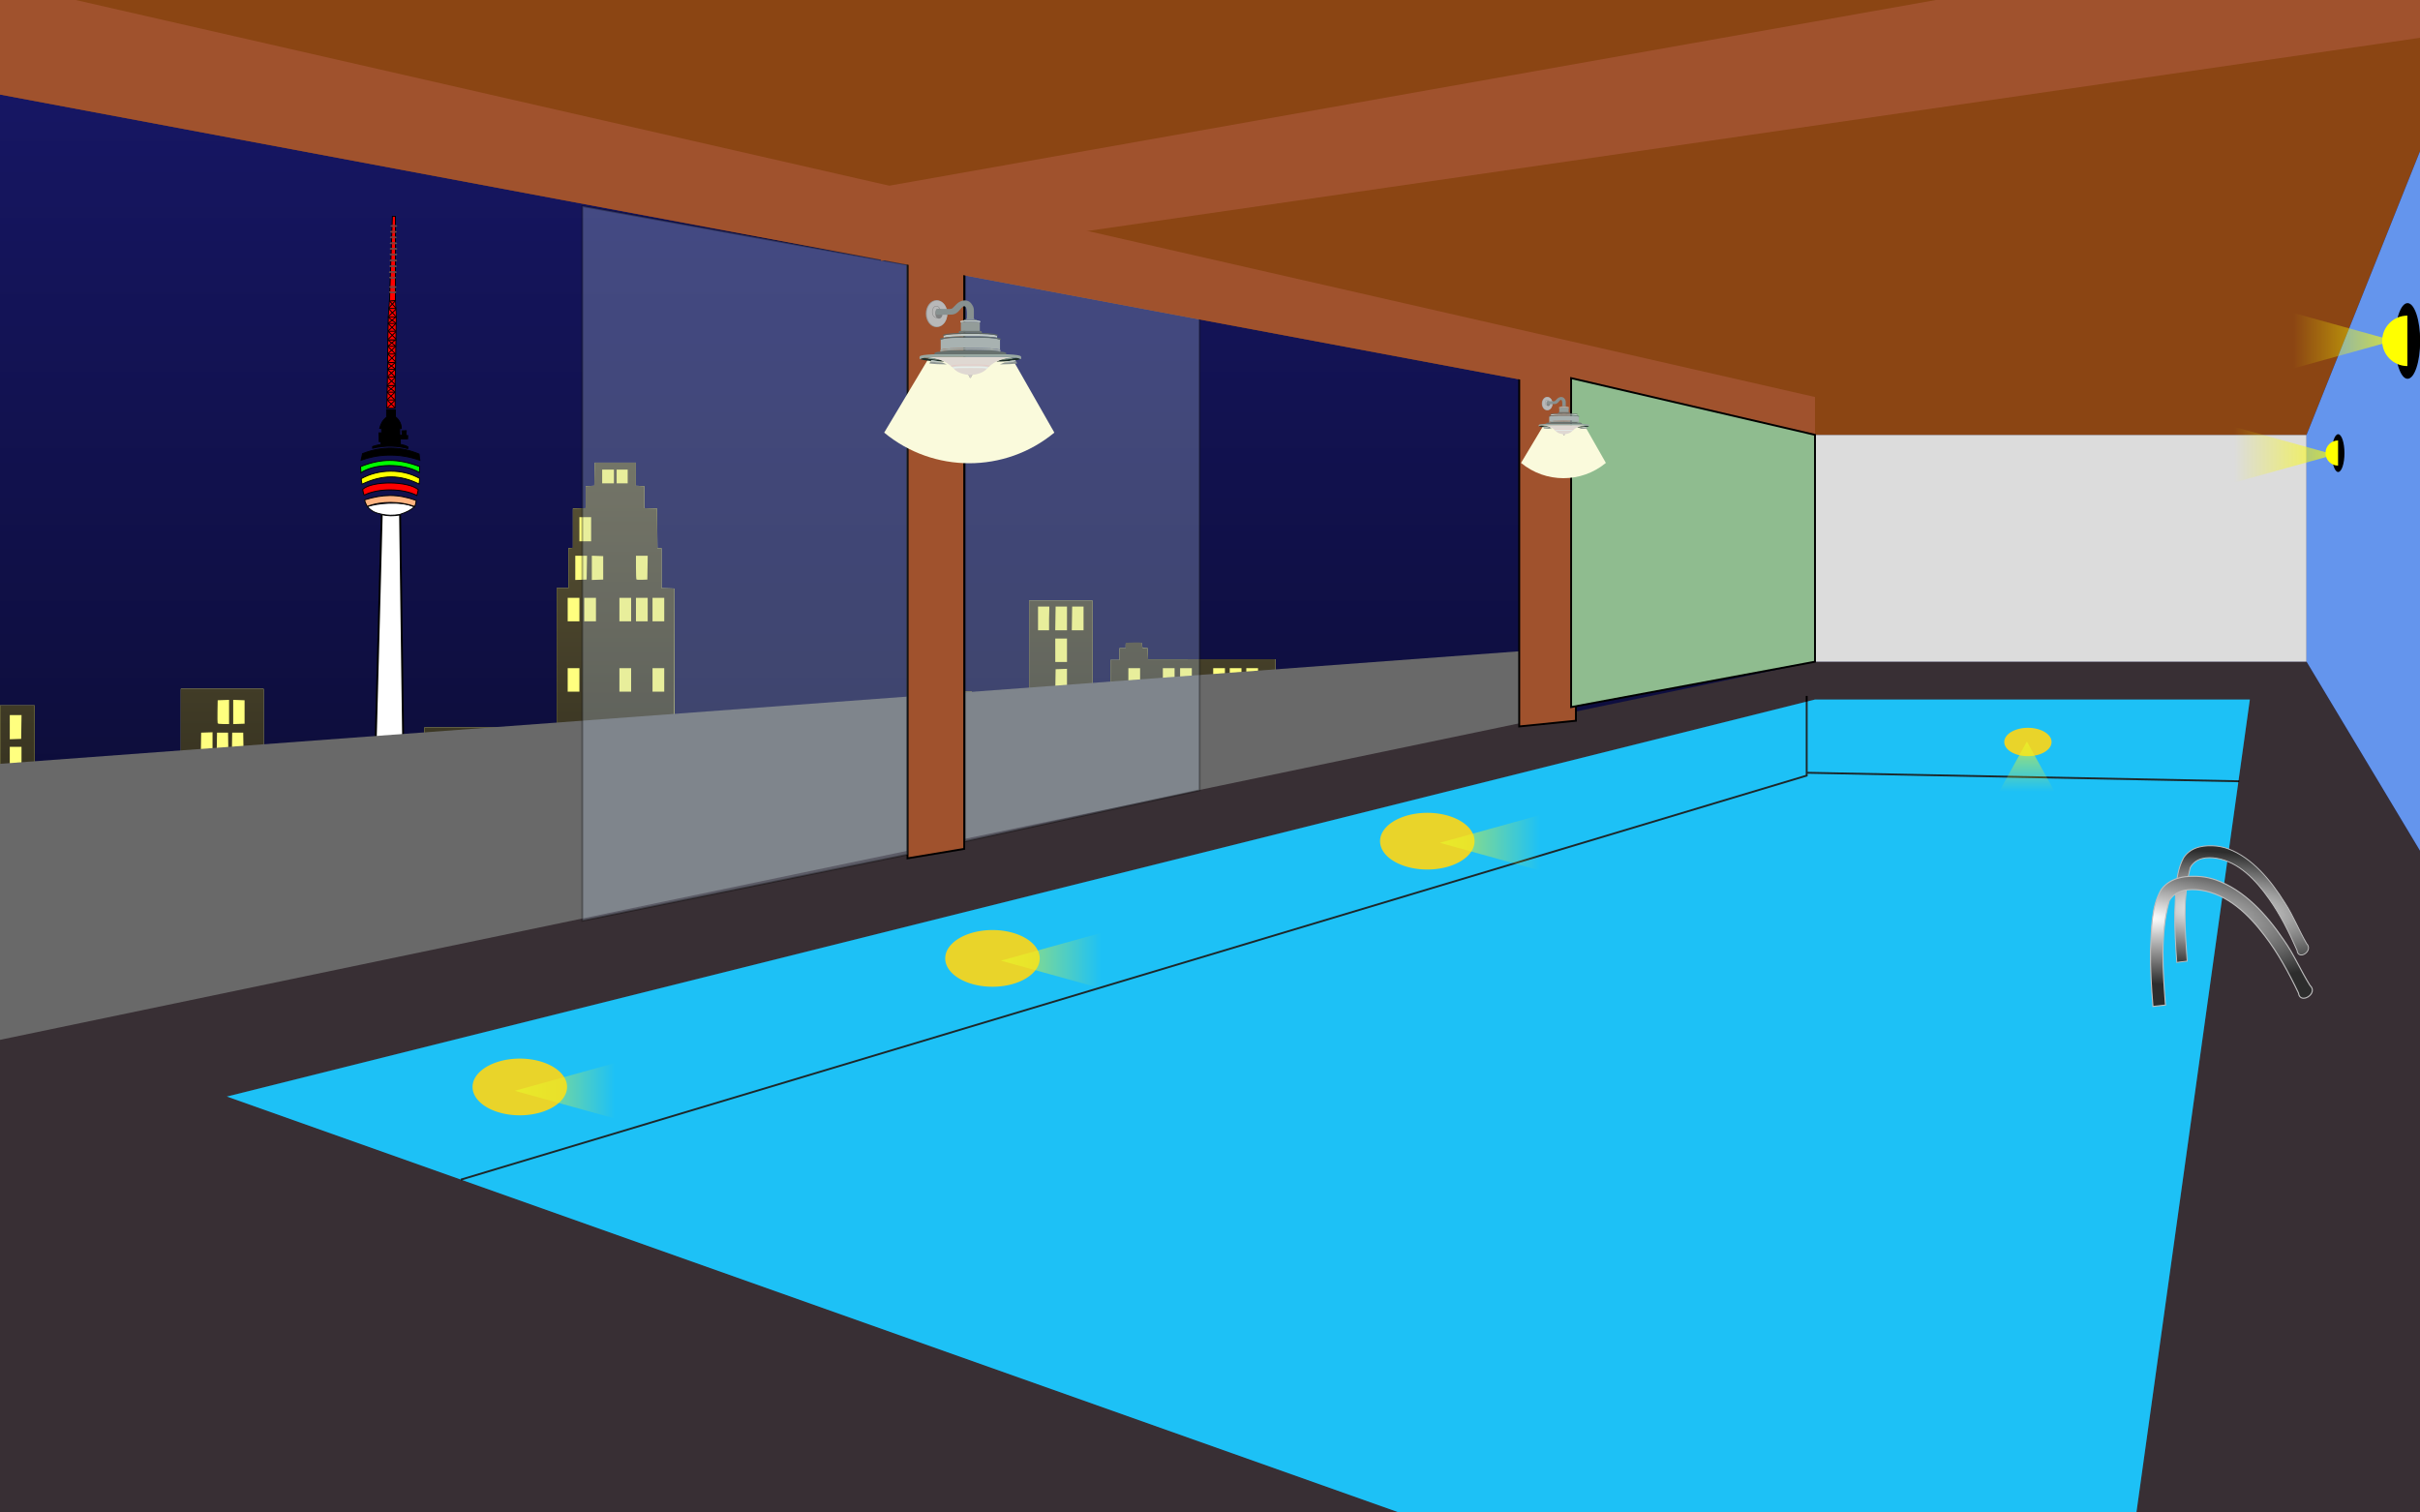
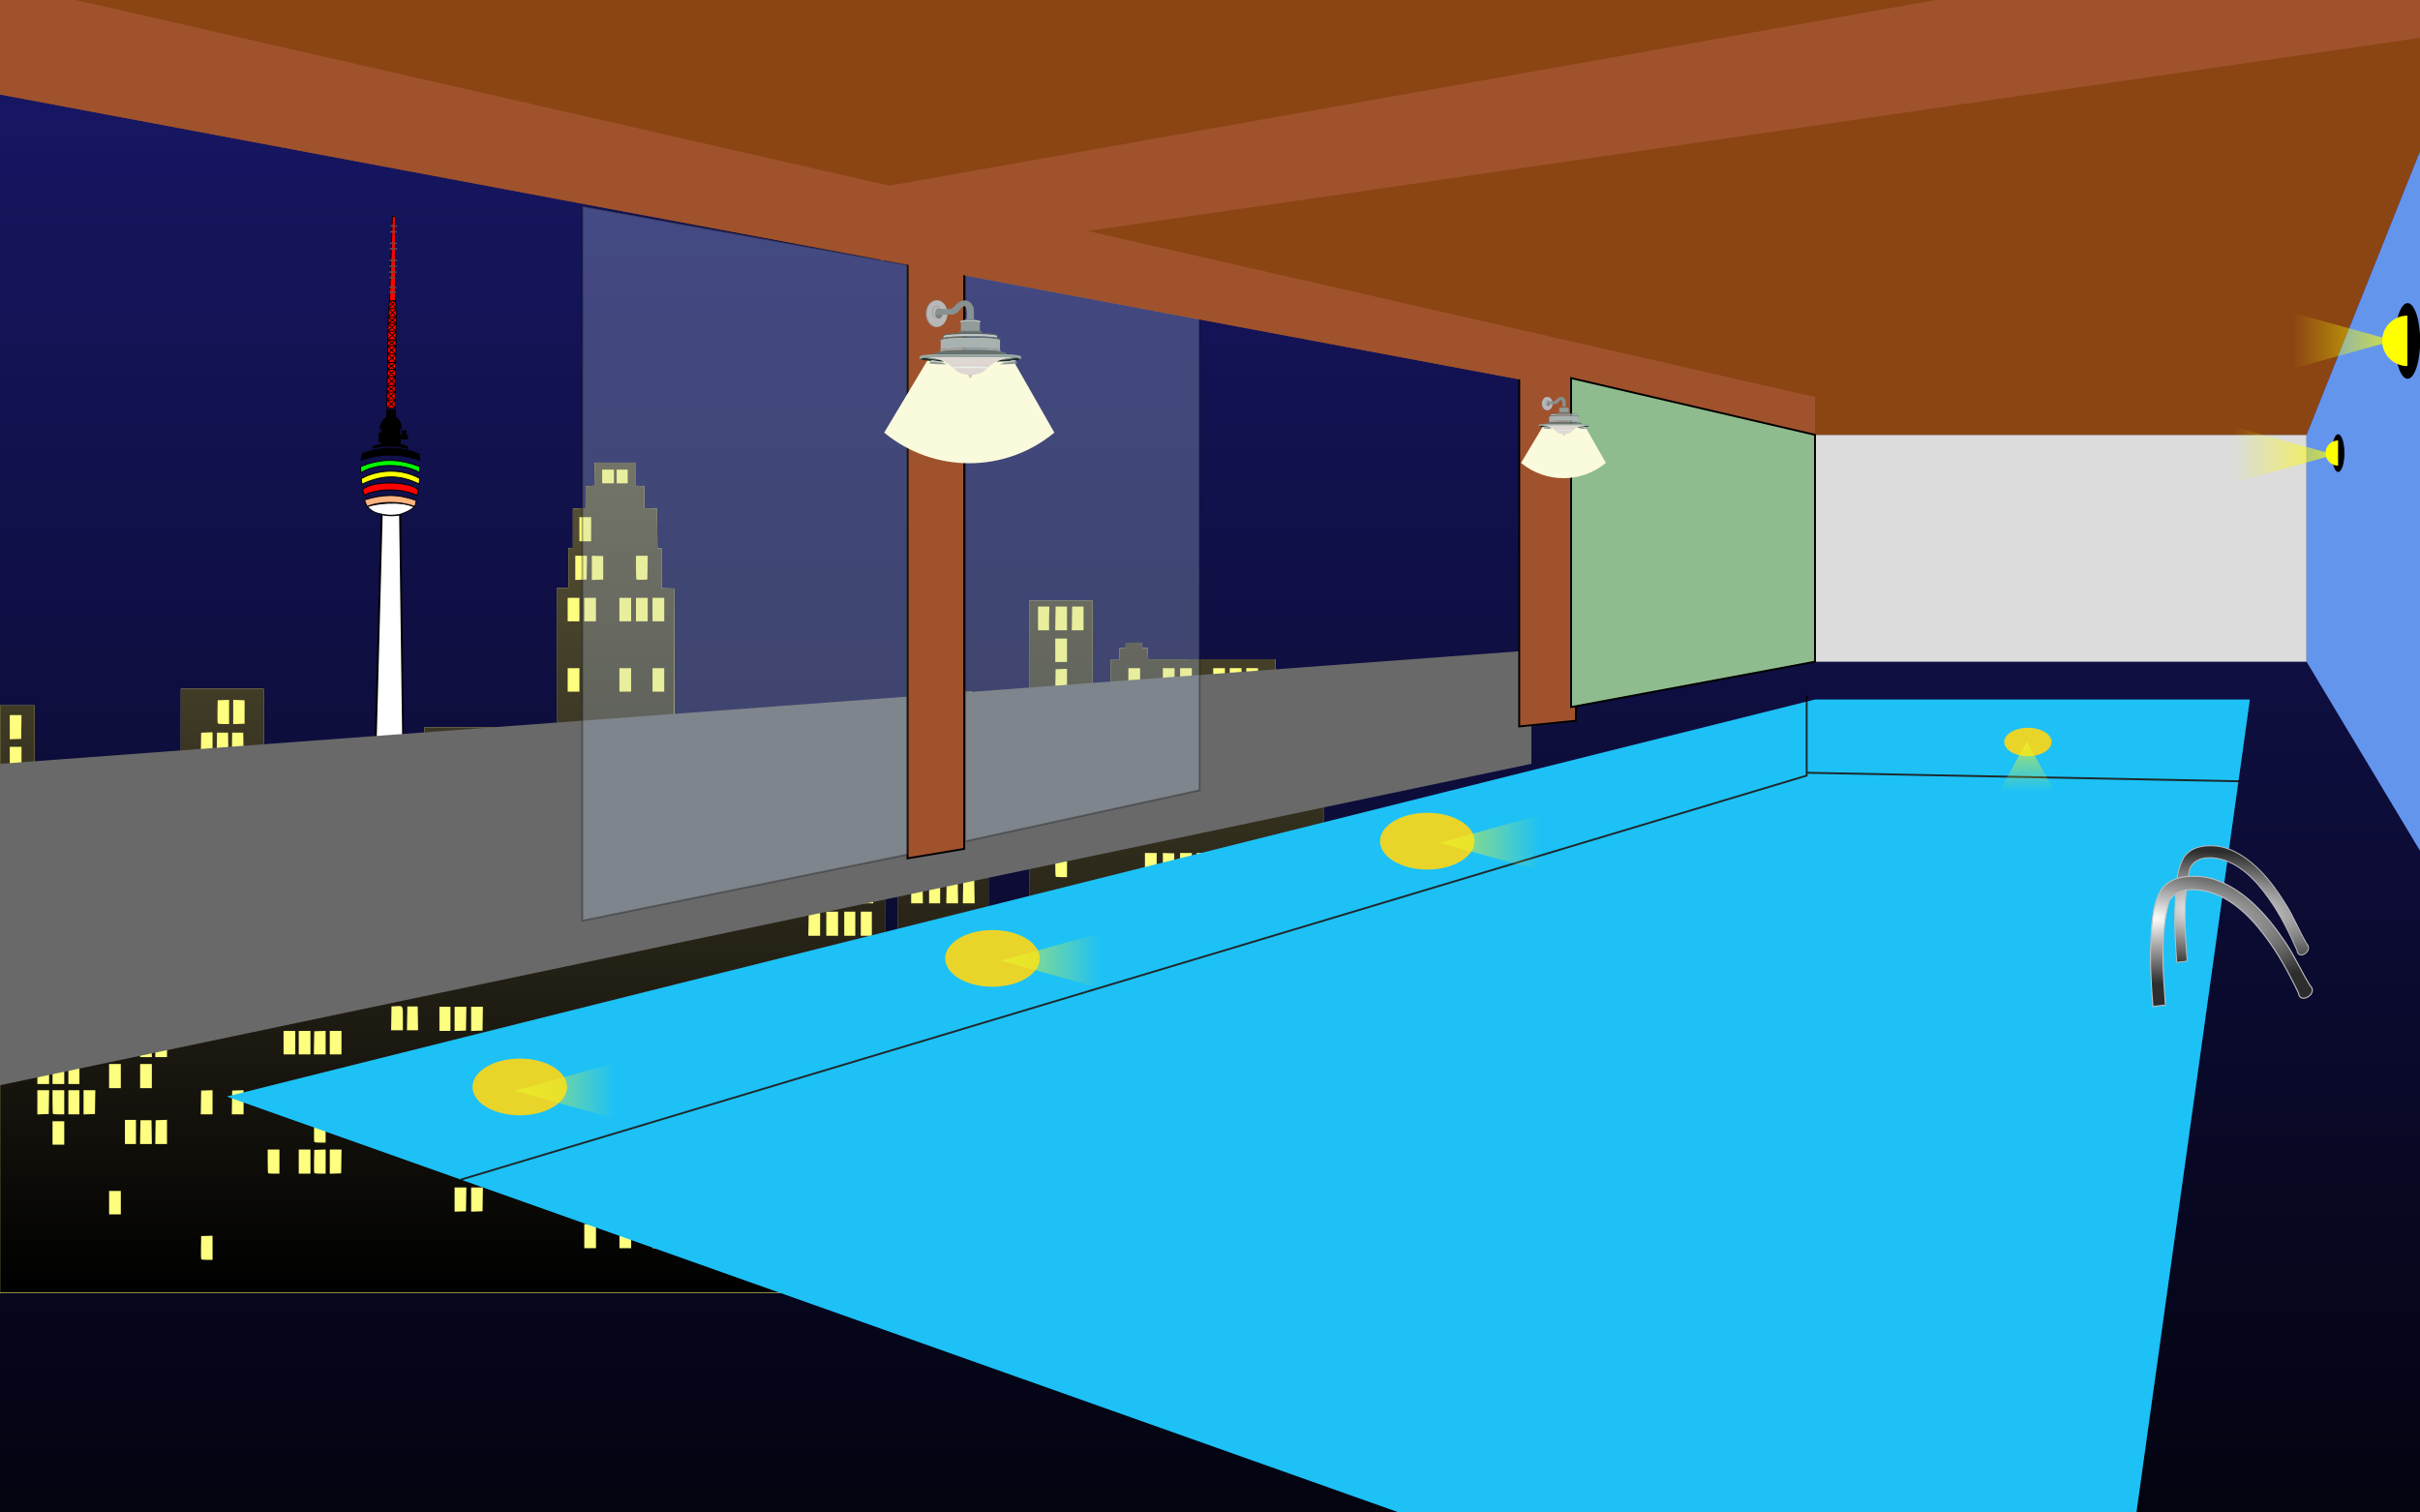
<svg xmlns="http://www.w3.org/2000/svg" xmlns:xlink="http://www.w3.org/1999/xlink" width="1280" height="800" id="svg2" version="1.1" viewBox="0 0 1280 800">
  <rect x="0" y="0" width="1280" height="800" fill="#333333" stroke="none" />
  <defs id="defs4">
    <linearGradient gradientTransform="rotate(90 1171.431 668.229)" y2="657.879" x2="994.365" y1="582.583" x1="994.365" gradientUnits="userSpaceOnUse" id="linearGradient3629-8" xlink:href="#linearGradient3606-1-49" />
    <linearGradient id="linearGradient3606">
      <stop offset="0" id="stop3608" stop-color="#ff0" stop-opacity="1" />
      <stop offset="1" id="stop3610" stop-color="#ff0" stop-opacity="0" />
    </linearGradient>
    <linearGradient id="linearGradient3000">
      <stop offset="0" id="stop3002" stop-color="#191970" stop-opacity="1" />
      <stop offset="1" id="stop3004" stop-color="#000" stop-opacity="1" />
    </linearGradient>
    <linearGradient xlink:href="#linearGradient3000" id="linearGradient3006" x1="582.804" y1="185.628" x2="582.804" y2="1197.532" gradientUnits="userSpaceOnUse" />
    <linearGradient xlink:href="#linearGradient3779" id="linearGradient3827" gradientUnits="userSpaceOnUse" gradientTransform="matrix(.417 0 0 .417 -263.533 581.929)" x1="-490.84" y1="1165.5" x2="-490.84" y2="-29.861" />
    <linearGradient xlink:href="#linearGradient3350" id="linearGradient3356" x1="-437.924" y1="722.791" x2="-437.924" y2="948.845" gradientUnits="userSpaceOnUse" />
    <linearGradient xlink:href="#linearGradient3350" id="linearGradient3401" gradientUnits="userSpaceOnUse" x1="-437.924" y1="722.791" x2="-437.924" y2="948.845" />
    <linearGradient xlink:href="#linearGradient3350-8" id="linearGradient3401-8" gradientUnits="userSpaceOnUse" x1="-437.924" y1="722.791" x2="-437.924" y2="948.845" />
    <linearGradient id="linearGradient3350-8">
      <stop offset="0" id="stop3352-2" stop-color="#ff0" stop-opacity="1" />
      <stop offset="1" id="stop3354-4" stop-color="#ff0" stop-opacity="0" />
    </linearGradient>
    <linearGradient xlink:href="#linearGradient3606" id="linearGradient3612" x1="994.365" y1="582.583" x2="994.365" y2="689.596" gradientUnits="userSpaceOnUse" />
    <linearGradient xlink:href="#linearGradient3606-1" id="linearGradient3612-3" x1="994.365" y1="582.583" x2="994.365" y2="689.596" gradientUnits="userSpaceOnUse" />
    <linearGradient id="linearGradient3606-1">
      <stop offset="0" id="stop3608-9" stop-color="#ff0" stop-opacity="1" />
      <stop offset="1" id="stop3610-8" stop-color="#ff0" stop-opacity="0" />
    </linearGradient>
    <linearGradient gradientTransform="rotate(90 1171.431 668.229)" y2="657.879" x2="994.365" y1="582.583" x1="994.365" gradientUnits="userSpaceOnUse" id="linearGradient3629" xlink:href="#linearGradient3606-1" />
    <linearGradient gradientTransform="rotate(90 1171.431 668.229)" y2="657.879" x2="994.365" y1="582.583" x1="994.365" gradientUnits="userSpaceOnUse" id="linearGradient3629-5" xlink:href="#linearGradient3606-1-0" />
    <linearGradient id="linearGradient3606-1-0">
      <stop offset="0" id="stop3608-9-2" stop-color="#ff0" stop-opacity="1" />
      <stop offset="1" id="stop3610-8-8" stop-color="#ff0" stop-opacity="0" />
    </linearGradient>
    <linearGradient y2="657.879" x2="994.365" y1="582.583" x1="994.365" gradientTransform="rotate(90 1217.21 653.691)" gradientUnits="userSpaceOnUse" id="linearGradient3663" xlink:href="#linearGradient3606-1-0" />
    <linearGradient gradientTransform="rotate(90 1171.431 668.229)" y2="657.879" x2="994.365" y1="582.583" x1="994.365" gradientUnits="userSpaceOnUse" id="linearGradient3629-0" xlink:href="#linearGradient3606-1-2" />
    <linearGradient id="linearGradient3606-1-2">
      <stop offset="0" id="stop3608-9-4" stop-color="#ff0" stop-opacity="1" />
      <stop offset="1" id="stop3610-8-86" stop-color="#ff0" stop-opacity="0" />
    </linearGradient>
    <linearGradient y2="657.879" x2="994.365" y1="582.583" x1="994.365" gradientTransform="matrix(0 1 1 0 -332.59 -166.766)" gradientUnits="userSpaceOnUse" id="linearGradient3663-5" xlink:href="#linearGradient3606-1-2" />
    <linearGradient gradientTransform="rotate(90 1171.431 668.229)" y2="657.879" x2="994.365" y1="582.583" x1="994.365" gradientUnits="userSpaceOnUse" id="linearGradient3629-9" xlink:href="#linearGradient3606-1-00" />
    <linearGradient id="linearGradient3606-1-00">
      <stop offset="0" id="stop3608-9-6" stop-color="#ff0" stop-opacity="1" />
      <stop offset="1" id="stop3610-8-1" stop-color="#ff0" stop-opacity="0" />
    </linearGradient>
    <linearGradient y2="657.879" x2="994.365" y1="582.583" x1="994.365" gradientTransform="matrix(0 1 1 0 -75.447 -235.597)" gradientUnits="userSpaceOnUse" id="linearGradient3663-3" xlink:href="#linearGradient3606-1-00" />
    <linearGradient gradientTransform="rotate(90 1171.431 668.229)" y2="657.879" x2="994.365" y1="582.583" x1="994.365" gradientUnits="userSpaceOnUse" id="linearGradient3629-93" xlink:href="#linearGradient3606-1-4" />
    <linearGradient id="linearGradient3606-1-4">
      <stop offset="0" id="stop3608-9-46" stop-color="#ff0" stop-opacity="1" />
      <stop offset="1" id="stop3610-8-0" stop-color="#ff0" stop-opacity="0" />
    </linearGradient>
    <linearGradient y2="657.879" x2="994.365" y1="582.583" x1="994.365" gradientTransform="matrix(0 1 1 0 156.696 -297.934)" gradientUnits="userSpaceOnUse" id="linearGradient3663-6" xlink:href="#linearGradient3606-1-4" />
    <linearGradient id="linearGradient3350">
      <stop offset="0" id="stop3352" stop-color="#ff0" stop-opacity="1" />
      <stop offset="1" id="stop3354" stop-color="#ff0" stop-opacity="0" />
    </linearGradient>
    <linearGradient id="linearGradient3606-1-49">
      <stop offset="0" id="stop3608-9-63" stop-color="#ff0" stop-opacity="1" />
      <stop offset="1" id="stop3610-8-7" stop-color="#ff0" stop-opacity="0" />
    </linearGradient>
    <linearGradient y2="657.879" x2="994.365" y1="582.583" x1="994.365" gradientTransform="matrix(1 0 0 .5 76.002 342.14)" gradientUnits="userSpaceOnUse" id="linearGradient3663-8" xlink:href="#linearGradient3606-1-49" />
    <linearGradient xlink:href="#linearGradient3783" id="linearGradient3821" gradientUnits="userSpaceOnUse" gradientTransform="matrix(.417 0 0 .417 -263.533 581.929)" x1="-448.82" y1="744.12" x2="-448.82" y2="-221.92" />
    <linearGradient xlink:href="#linearGradient3779" id="linearGradient3816" gradientUnits="userSpaceOnUse" x1="-490.84" y1="1165.5" x2="-490.84" y2="-29.861" gradientTransform="matrix(.417 0 0 .417 -263.533 581.929)" />
    <linearGradient x1="-448.82" y1="744.12" x2="-448.82" gradientUnits="userSpaceOnUse" y2="-221.92" id="linearGradient3783">
      <stop offset="0" stop-color="#f60" id="stop3814" />
      <stop offset="1" stop-color="#336" id="stop3816" />
    </linearGradient>
    <linearGradient x1="-490.84" y1="1165.5" x2="-490.84" gradientUnits="userSpaceOnUse" y2="-29.861" id="linearGradient3779">
      <stop offset="0" id="stop3841" />
      <stop offset="1" stop-color="#595235" id="stop3843" />
    </linearGradient>
    <linearGradient xlink:href="#linearGradient3779" id="linearGradient3810" gradientUnits="userSpaceOnUse" x1="-490.84" y1="1165.5" x2="-490.84" y2="-29.861" />
    <linearGradient xlink:href="#linearGradient3783" id="linearGradient3808" gradientUnits="userSpaceOnUse" x1="-448.82" y1="744.12" x2="-448.82" y2="-221.92" />
    <radialGradient r="71.312" gradientTransform="matrix(-.994 -.033 -.613 -.357 594.21 1309.7)" cx="58.118" cy="707.28" gradientUnits="userSpaceOnUse" id="radialGradient6148">
      <stop offset="0" id="stop6185" stop-color="#0e232e" />
      <stop offset="1" id="stop6187" stop-color="#0084c8" />
    </radialGradient>
    <radialGradient xlink:href="#radialGradient6299" id="radialGradient4161" gradientUnits="userSpaceOnUse" gradientTransform="matrix(3.633 .263 -.194 1.138 1246.152 69.308)" cx="289.29" cy="771.31" r="30.277" />
    <radialGradient xlink:href="#radialGradient3791" id="radialGradient3812" gradientUnits="userSpaceOnUse" gradientTransform="matrix(.545 0 0 .587 443.69 125.49)" cx="946" cy="1068.1" r="959.25" />
    <radialGradient r="959.25" gradientTransform="matrix(.545 0 0 .587 443.69 125.49)" cx="946" cy="1068.1" gradientUnits="userSpaceOnUse" id="radialGradient3791">
      <stop offset="0" stop-color="#ff8000" id="stop3787" />
      <stop offset="1" stop-opacity=".3" stop-color="#ff8000" id="stop3789" />
    </radialGradient>
    <radialGradient xlink:href="#radialGradient6301" id="radialGradient4159" gradientUnits="userSpaceOnUse" gradientTransform="matrix(3.002 .236 -.16 1.019 1437.095 168.48)" cx="289.29" cy="767.96" r="30.277" />
    <radialGradient xlink:href="#radialGradient6148" id="radialGradient4150" gradientUnits="userSpaceOnUse" gradientTransform="matrix(-5.181 -.173 -3.195 -1.858 4542.197 2226.734)" cx="58.118" cy="707.28" r="71.312" />
    <radialGradient r="30.277" gradientTransform="matrix(.576 .045 -.031 .196 -37.451 872.88)" cx="289.29" cy="767.96" gradientUnits="userSpaceOnUse" id="radialGradient6301">
      <stop offset="0" id="stop6305" stop-color="#fff" />
      <stop offset="1" id="stop6307" stop-color="#2d2d2d" />
    </radialGradient>
    <radialGradient r="30.277" gradientTransform="matrix(.697 .051 -.037 .218 -74.091 853.85)" cx="289.29" cy="771.31" gradientUnits="userSpaceOnUse" id="radialGradient6299">
      <stop offset="0" id="stop6295" stop-color="#fff" />
      <stop offset="1" id="stop6297" stop-color="#2d2d2d" />
    </radialGradient>
    <radialGradient xlink:href="#radialGradient6301" id="radialGradient4147" gradientUnits="userSpaceOnUse" gradientTransform="matrix(3.002 .236 -.16 1.019 1437.095 168.48)" cx="289.29" cy="767.96" r="30.277" />
    <radialGradient r="69.107" gradientTransform="matrix(-.597 -1.041 1.896 -1.087 -1554.9 1694.4)" cx="-6.071" cy="814.84" gradientUnits="userSpaceOnUse" id="radialGradient6132">
      <stop offset="0" id="stop6128" stop-color="#005c94" />
      <stop offset="1" id="stop6130" stop-color="#fff" />
    </radialGradient>
    <radialGradient xlink:href="#radialGradient6299" id="radialGradient4144" gradientUnits="userSpaceOnUse" gradientTransform="matrix(3.633 .263 -.194 1.138 1246.152 69.308)" cx="289.29" cy="771.31" r="30.277" />
    <filter color-interpolation-filters="sRGB" id="filter6112">
      <feGaussianBlur stdDeviation="1.538" id="feGaussianBlur6114" />
    </filter>
    <filter id="filter3805">
      <feGaussianBlur stdDeviation="1.595" id="feGaussianBlur3807" />
    </filter>
    <filter id="filter3863">
      <feGaussianBlur stdDeviation="3.394" id="feGaussianBlur3865" />
    </filter>
    <clipPath clipPathUnits="userSpaceOnUse" id="clipPath3867">
      <path fill="none" stroke="red" d="M.241 538.81h50v233h93V653.53l59.5.737 59.5.738v-140.19h120v214h18v-9c0-7.333.278-9 1.5-9s1.5 1.667 1.5 9v9h42v44h31v-19h14v19h41v-142h84v-60h109v51h11v49h46v-30h26v-272h17v-57.874l3.25-.313 3.25-.314v-57l9.25-.287 9.25-.288v-31.83l6.25-.298 6.25-.297.274-16.75.274-16.75h59.854l-.01 16.75-.01 16.75 6.059.297 6.06.298v31.83l9.25.288 9.25.287.265 28.75.265 28.75h5.97v57.924l9.25.288 9.25.287-.39 238.85c-.332 203.13-.182 238.99 1 239.73 1.579 1 12.908 1.225 15.308.304 1.426-.547 1.582-9.32 1.582-89v-88.393h110v-17h31v17h9v109h11v-33h10v33h118v93h18v-335h31v-19h76v19h24v426h59v-577h92.033l-.052 137.25-.052 137.25 13.035.28 13.035.278v-189.06h13v-17h9v-7.779l11.25-.413c7.204-.265 11.514-.035 11.985.64.404.578.741 2.515.75 4.302.015 3.117.177 3.25 3.974 3.25h3.96l.29 8.044.29 8.043 92.25-.063 92.25-.064v65.196l34.75-.253 34.75-.252v853.86l-959.25.01-959.25.01v-851.52z" id="path3869" />
    </clipPath>
    <style id="style3130" type="text/css">.fil16{fill:none}.fil17{fill:#1d2e28}.fil12{fill:#5c6562}.fil11{fill:#5d6b6c}.fil13{fill:#67716e}.fil3{fill:#6e7774}.fil15{fill:#7d928b}.fil7{fill:gray}.fil8{fill:#889190}.fil20{fill:#8e9693}.fil2{fill:#939c99}.fil22{fill:#98a8a2}.fil1{fill:#999}.fil14{fill:#9ea7a4}.fil10{fill:#a8b2b1}.fil5{fill:#b8b8b8}.fil19{fill:#bec8c5}.fil4{fill:#bfc8c5}.fil18{fill:#d1cbc6}.fil21{fill:#dfd8d2}.fil24{fill:#e3ccc7}.fil23{fill:#e5eeeb}.fil9{fill:#fafadc}.fil6{fill:gray;fill-rule:nonzero}</style>
  </defs>
  <g id="layer1" transform="translate(0 -252.362)">
    <path id="rect2998" fill="url(#linearGradient3006)" fill-opacity="1" stroke="none" d="M0 252.362h1280v800H0z" />
    <g id="g3904" transform="translate(185.466 361.522)">
      <path d="M16.44 162.73L9.402 427.48c5.998 3.15 12.466 4.423 20.357 0l-3.613-264.54c-3.522.633-6.631.66-9.706-.21z" id="path2997" fill="#fff" stroke="#000" stroke-width="1" />
      <path d="M8.82 158.83c4.657-1.721 17.845-3.246 24.875.19-1.994 1.52-3.7 2.646-7.829 3.977-3.545.538-6.379.516-9.522-.19-3.028-.669-4.84-1.152-7.524-3.977z" id="path2999" fill="#fff" stroke="#000" stroke-width=".5" stroke-linecap="round" />
      <path d="M7.41 155.23c9.475-2.925 17.283-3.28 27.208.294.008 1.156-.227 2.059-.694 3.214-7.626-2.831-17.8-2.923-25.168-.041-.854-1.594-1.155-2.315-1.346-3.467z" id="path3769" fill="#ffb380" stroke="#000" stroke-width=".5" />
      <path d="M7.18 152.73c7.407-3.748 20.354-3.725 27.848.179.434-1.375.55-1.991.714-3.073-5.28-4.585-24.27-4.783-29.38-.168.2 1.27.386 2.254.818 3.062z" id="path3771" fill="red" stroke="#000" stroke-width=".5" />
      <path d="M5.59 144.03c.065.968.167 1.935.468 2.903 11.044-5.25 20.155-4.983 30.122-.098.127-.952.335-2.157.279-2.984-9.303-5.164-21.602-4.979-30.87.18z" id="path3773" fill="#ff0" stroke="#000" stroke-width=".5" />
      <path d="M5.25 137.64l.2 3.251c7.204-4.883 22.035-5.297 30.936-.157l.096-3.11c-11.591-4.34-20.252-4.325-31.232.016z" id="path3775" fill="#0f0" stroke="#000" stroke-width=".5" />
      <path d="M6.31 130.79l-.788 3.485c7.787-2.949 19.279-4.254 31.08.028l-.409-3.297c-9.27-3.865-19.256-4.404-29.884-.216z" id="path3777" stroke="#000" stroke-width=".5" />
      <path d="M16.09 125.87v-1.429h-.982l-.09-4.642h1.43l-.09-2.322-.982-.09c.605-2.464 1.461-4.133 3.66-5.892v-3.929l4.643.09v3.66c1.415 1.007 3.219 3.429 3.125 6.161l-.893.09.09 3.392 1.339.09-.179-2.322 2.233-.09-.09 2.59h.893l-.09 1.786H26.27v2.857c1.75.363 2.8.622 4.017 1.34l-.089.892c-5.423-1.55-11.796-1.737-18.57-.178v-.893c2.005-.702 2.944-.75 4.464-1.161z" id="path3790" stroke="#000" stroke-width=".5" />
      <g transform="translate(-312.03 -180.24)" id="g4157" fill="red">
        <g id="g4015" stroke="#000">
          <g id="g3867" stroke-width=".5">
            <path d="M331.43 275.04h4.196l-.089 11.964h-4.375z" id="path3792" />
            <path d="M331.34 278.52h4.107" id="path3794" />
            <path d="M331.34 282.63h4.107" id="path3794-4" />
            <path d="M331.35 286.86l3.989-3.906" id="path3794-1" />
            <path d="M335.46 286.74l-3.96-3.926" id="path3794-1-5" />
            <path d="M335.24 282.44l-3.958-3.906" id="path3794-1-0" />
            <path d="M331.4 282.44l4.078-3.906" id="path3794-1-9" />
            <path d="M335.42 278.33l-3.958-3.013" id="path3794-1-2" />
            <path d="M331.31 278.51l4.167-3.46" id="path3794-1-8" />
          </g>
          <g transform="translate(.179 -12.143)" id="g3867-4" stroke-width=".5">
            <path d="M331.43 275.04h4.196l-.267 12.054-4.108.09z" id="path3792-8" />
            <path d="M331.34 278.52h4.107" id="path3794-5" />
            <path d="M331.34 282.63h4.107" id="path3794-4-2" />
            <path d="M331.35 286.86l3.989-3.906" id="path3794-1-1" />
            <path d="M335.46 286.74l-3.96-3.926" id="path3794-1-5-4" />
            <path d="M335.24 282.44l-3.958-3.906" id="path3794-1-0-2" />
            <path d="M331.4 282.44l4.078-3.906" id="path3794-1-9-2" />
            <path d="M335.42 278.33l-3.958-3.013" id="path3794-1-2-5" />
            <path d="M331.31 278.51l4.167-3.46" id="path3794-1-8-1" />
          </g>
          <g transform="translate(.357 -24.286)" id="g3867-1" stroke-width=".5">
            <path d="M331.34 275.13l4.286-.09-.179 11.965-4.196.178z" id="path3792-5" />
            <path d="M331.34 278.52h4.107" id="path3794-0" />
            <path d="M331.34 282.63h4.107" id="path3794-4-9" />
            <path d="M331.35 286.86l3.989-3.906" id="path3794-1-6" />
            <path d="M335.46 286.74l-3.96-3.926" id="path3794-1-5-43" />
            <path d="M335.24 282.44l-3.958-3.906" id="path3794-1-0-9" />
            <path d="M331.4 282.44l4.078-3.906" id="path3794-1-9-0" />
            <path d="M335.42 278.33l-3.958-3.013" id="path3794-1-2-59" />
            <path d="M331.31 278.51l4.167-3.46" id="path3794-1-8-5" />
          </g>
          <g transform="translate(.536 -36.339)" id="g3867-5" stroke-width=".5">
            <path d="M331.43 275.04h4.196l-.178 12.143h-4.286z" id="path3792-1" />
            <path d="M331.34 278.52h4.107" id="path3794-9" />
            <path d="M331.34 282.63h4.107" id="path3794-4-7" />
            <path d="M331.35 286.86l3.989-3.906" id="path3794-1-99" />
            <path d="M335.46 286.74l-3.96-3.926" id="path3794-1-5-6" />
            <path d="M335.24 282.44l-3.958-3.906" id="path3794-1-0-3" />
            <path d="M331.4 282.44l4.078-3.906" id="path3794-1-9-7" />
            <path d="M335.42 278.33l-3.958-3.013" id="path3794-1-2-2" />
            <path d="M331.31 278.51l4.167-3.46" id="path3794-1-8-3" />
          </g>
          <g id="g4007">
            <path d="M332.56 230.09l3.194.09.445 8.555h-4.268z" id="path3792-59" stroke-width=".426" />
            <path d="M332.05 234.24h4.107" id="path3794-4-6" stroke-width=".5" />
            <path d="M332.07 238.47l3.989-3.906" id="path3794-1-00" stroke-width=".5" />
            <path d="M335.82 238.34l-3.603-3.926" id="path3794-1-5-42" stroke-width=".5" />
            <path d="M335.95 234.05l-3.333-3.816" id="path3794-1-0-0" stroke-width=".5" />
            <path d="M332.11 234.05l3.453-3.727" id="path3794-1-9-06" stroke-width=".5" />
          </g>
        </g>
        <path d="M332.59 230.31l1.518-44.821h1.607v44.554z" id="path4064" stroke="#000" stroke-width=".5" />
        <path d="M336.49 190.64c0 .206-.726.364-1.623.353-.896-.011-1.622-.187-1.622-.393 0-.206.726-.364 1.622-.353.897.011 1.623.187 1.623.393z" id="path4066" stroke="#565656" stroke-width=".38" stroke-linecap="round" />
        <path d="M336.27 193.72c0 .206-.726.364-1.623.353-.896-.011-1.622-.187-1.622-.393 0-.206.726-.364 1.622-.353.897.011 1.623.187 1.623.393z" id="path4066-8" stroke="#565656" stroke-width=".38" stroke-linecap="round" />
-         <path d="M336.18 196.67c0 .206-.726.364-1.623.353-.896-.011-1.622-.187-1.622-.393 0-.206.726-.364 1.622-.353.897.011 1.623.187 1.623.393z" id="path4066-0" stroke="#565656" stroke-width=".38" stroke-linecap="round" />
        <path d="M336.44 199.79c0 .202-.803.356-1.793.345-.99-.01-1.794-.182-1.794-.384s.803-.356 1.794-.346c.99.011 1.793.183 1.793.385z" id="path4066-4" stroke="#565656" stroke-width=".395" stroke-linecap="round" />
        <path d="M336.52 202.74c0 .2-.822.354-1.836.344-1.014-.01-1.836-.182-1.836-.383 0-.2.822-.354 1.836-.344 1.014.011 1.836.182 1.836.383z" id="path4066-6" stroke="#565656" stroke-width=".399" stroke-linecap="round" />
-         <path d="M336.52 205.69c0 .2-.841.353-1.879.342-1.038-.01-1.879-.181-1.879-.38 0-.2.841-.353 1.879-.343 1.038.01 1.879.181 1.879.381z" id="path4066-45" stroke="#565656" stroke-width=".403" stroke-linecap="round" />
        <path d="M336.43 208.9c0 .2-.822.354-1.836.344-1.014-.01-1.836-.182-1.836-.383 0-.2.822-.354 1.836-.344 1.014.011 1.836.182 1.836.383z" id="path4066-3" stroke="#565656" stroke-width=".399" stroke-linecap="round" />
        <path d="M336.26 211.94c0 .202-.803.356-1.793.345-.99-.01-1.794-.182-1.794-.384s.803-.356 1.794-.346c.99.011 1.793.183 1.793.385z" id="path4066-5" stroke="#565656" stroke-width=".395" stroke-linecap="round" />
        <path d="M336.25 215.06c0 .199-.86.351-1.922.34-1.061-.01-1.922-.18-1.922-.378 0-.199.86-.351 1.922-.34 1.062.01 1.922.18 1.922.378z" id="path4066-7" stroke="#565656" stroke-width=".406" stroke-linecap="round" />
        <path d="M335.82 217.92c0 .206-.726.364-1.623.353-.896-.011-1.622-.187-1.622-.393 0-.206.726-.364 1.622-.353.897.011 1.623.187 1.623.393z" id="path4066-1" stroke="#565656" stroke-width=".38" stroke-linecap="round" />
        <path d="M336.1 222.92c0 .203-.78.358-1.743.348-.963-.011-1.743-.184-1.743-.387s.78-.359 1.743-.348c.963.01 1.743.184 1.743.387z" id="path4066-86" stroke="#565656" stroke-width=".391" stroke-linecap="round" />
        <path d="M336.04 225.64c0 .202-.794.357-1.774.346-.979-.01-1.773-.183-1.773-.385s.794-.357 1.774-.346c.979.01 1.773.183 1.773.385z" id="path4066-31" stroke="#565656" stroke-width=".394" stroke-linecap="round" />
      </g>
    </g>
    <g id="g3823" transform="matrix(.875 0 0 .875 744.306 .698)">
      <path id="path3013" d="M-491.164 567.286l-.222 13.965-5.21.248v13.275l-7.713.234v23.763l-2.71.26v24.128h-7.087V756.55h-10.839v12.506h-19.176V748.63h-4.586V727.37h-45.44v25.013h-35.019v59.198h-17.092v-7.921h-5.836v7.92h-12.924v-18.342h-26.263v-89.213h-50.027v58.455l-49.609-.625v49.309h-38.77v-97.134h-20.844l-.104.013v355.289h800V712.895l-29.078.365v-27.176l-76.915.052-.248-6.709-3.113-.156-.508-2.984-9.68.717v2.423h-3.752v7.087h-5.42v78.816l-10.877-.234.052-114.435h-38.367v240.542h-24.596V713.611h-10.005v-7.921h-31.683v7.92h-12.924v139.657h-7.503v-38.77h-49.193v-13.758h-4.169v13.757h-4.585v-45.44h-3.752v-7.087h-12.924v7.087h-45.857l-.664 73.96-6.384-.13-.247-199.517-7.712-.235v-24.153h-2.489l-.221-23.971-7.713-.234V581.5l-5.054-.247.013-13.966h-24.961z" fill="#ffff7f" />
      <path id="path3018-5" d="M-850.547 891.527V714.035h20.844v97.134h38.77v-49.31l24.805.308 24.804.308v-58.443h50.026v89.213h7.504v-3.752c0-3.057.116-3.752.626-3.752s.625.695.625 3.752v3.752h17.51v18.343h12.922v-7.921h5.837v7.92h17.092V752.39h35.018v-25.013h45.44v21.261h4.586v20.428h19.177v-12.507h10.839V643.167h7.087V619.04l1.355-.13 1.355-.131v-23.763l3.856-.12 3.856-.12v-13.269l2.606-.124 2.605-.124.114-6.983.115-6.983h24.952l-.004 6.983-.004 6.983 2.526.124 2.526.124v13.27l3.857.12 3.856.12.11 11.985.111 11.985h2.489v24.148l3.856.12 3.856.12-.163 99.572c-.138 84.682-.076 99.631.417 99.94.658.417 5.381.51 6.382.126.594-.228.66-3.885.66-37.102v-36.85h45.857v-7.087h12.923v7.087h3.752v45.44h4.586v-13.757h4.168v13.757h49.193v38.77h7.504V713.617h12.923v-7.921h31.683v7.92h10.005v177.593h24.597V650.666h38.367l-.022 57.217-.021 57.218 5.434.116 5.434.116v-78.816h5.42v-7.087h3.751v-3.243l4.69-.172c3.004-.11 4.8-.014 4.997.267.168.241.309 1.048.312 1.793.006 1.3.074 1.355 1.657 1.355h1.65l.122 3.353.121 3.354 38.458-.027 38.457-.026v27.179l14.487-.105 14.487-.106v355.96h-799.792V891.529zm516.936 160.184v-7.087h-6.67v14.174h6.67zm10.005 0v-7.087h-6.631l-.124 6.914c-.068 3.803-.046 6.992.05 7.087.095.095 1.643.173 3.44.173h3.265zm162.168-.209v-7.295h-7.087v14.59h7.087zm20.635 0v-7.087l-3.439-.12-3.44-.122v14.659l3.44-.122 3.44-.12v-7.088zm10.631 0v-7.295h-7.087v7.017c0 3.86.125 7.143.278 7.296.153.153 1.747.278 3.543.278h3.266zm20.01 0v-7.295h-7.087v14.59h7.087zm20.01 0v-7.295h-7.086v14.59h7.087zm-631.995-9.605v-7.312l-3.44.121-3.439.121-.115 6.654c-.063 3.66-.022 6.895.091 7.191.145.378 1.205.538 3.555.538h3.348zm231.787-7.07v-7.295h-7.087v14.59h7.087zm21.261 0v-7.295h-7.087v14.59h7.087zm20.01 0v-7.295h-7.086v14.59h7.087zm318.917-5.436v-7.312l-3.44.12-3.439.122-.114 7.191-.114 7.191h7.107zm-162.68-6.55l-.115-7.19-3.439-.122-3.44-.12v14.623h7.107zm10.516-.104v-7.295h-6.67v14.59h6.67zm10.744.105l-.114-7.192h-6.67l-.114 7.192-.114 7.19h7.126zm10.006 0l-.114-7.192h-6.67l-.115 7.192-.114 7.19h7.127zm-516.019-8.234v-7.087h-7.087v14.174h7.087zm208.763-1.98l.114-7.191h-7.107v14.624l3.44-.121 3.439-.121zm10.005 0l.114-7.191h-7.106v14.624l3.439-.121 3.44-.121zm316.51-8.667v-7.313l-3.439.121-3.439.121-.115 6.654c-.064 3.66-.023 6.895.091 7.191.145.378 1.205.538 3.555.538h3.348v-7.312zm10.006 0v-7.313l-3.44.121-3.439.121-.115 6.654c-.063 3.66-.022 6.895.091 7.191.145.378 1.205.538 3.555.538h3.348v-7.312zm80.875-.4v-7.296h-7.087v14.591h7.087zm21.261 0v-7.296h-7.087v7.018c0 3.86.126 7.142.278 7.295.153.153 1.748.278 3.544.278h3.265zm10.006 0v-7.296h-7.087v14.591h7.087zm10.005 0v-7.296h-7.087v14.591h7.087zm-244.71-4.603v-7.312l-3.44.121-3.44.121-.114 7.191-.114 7.191h7.107zm21.26.017v-7.295h-6.67v14.59h6.67zm10.005 0v-7.295h-6.67v14.59h6.67zm-214.374-7.673l.114-7.127h-7.106v7.018c0 3.86.078 7.096.173 7.191.095.096 1.643.144 3.44.108l3.265-.065zm-143.729-1.498v-7.296h-7.087v7.018c0 3.86.125 7.142.278 7.295.153.153 1.748.278 3.544.278h3.265zm18.76 0v-7.296h-7.087V997.1h7.087zm9.171-.017v-7.312l-3.439.12-3.44.122-.114 6.653c-.064 3.66-.023 6.896.09 7.192.146.377 1.206.538 3.555.538h3.348zm9.495-.087l.114-7.192h-7.107v14.625l3.44-.121 3.439-.122zm427.806-3.44v-7.087h-6.67v14.174h6.67zm10.839 0v-7.087h-7.087v14.174h7.087zm139.343 5.315c-.057-.172-.104-3.408-.104-7.19v-6.88h-6.67v14.625l3.439-.121c1.892-.067 3.392-.262 3.335-.434zm10.735-6.774v-7.295h-7.087v7.017c0 3.86.125 7.142.278 7.295.153.153 1.747.278 3.543.278h3.266zm-299.323-6.253v-7.296h-7.087v7.018c0 3.86.125 7.142.278 7.295.153.153 1.748.278 3.544.278h3.265zm10.745-.104l.114-7.192h-7.107v14.625l3.44-.122 3.44-.12zm10.516.104v-7.296h-6.67v14.591h6.67zm-478.165-6.045v-7.087h-7.087v14.174h7.087zm43.356-.625v-7.296h-6.67v14.591h6.67zm9.494.104l-.114-7.191h-6.67l-.115 7.19-.114 7.192h7.127zm9.265-.121v-7.312l-3.439.12-3.44.122-.113 7.191-.114 7.191h7.106zm95.884-.834v-7.312l-3.44.12-3.439.122-.115 6.653c-.064 3.66-.023 6.896.09 7.192.146.377 1.206.538 3.555.538h3.349zm411.464-9.572v-7.295h-7.087v7.017c0 3.86.125 7.143.278 7.296.153.153 1.747.278 3.543.278h3.266zm25.847.417c0-3.783.047-7.02.104-7.191.057-.172-1.444-.367-3.335-.434l-3.44-.12v14.623h6.67zm10.744-.312l-.114-7.192h-6.67l-.114 7.192-.114 7.19h7.126zm10.006 0l-.114-7.192h-6.67l-.115 7.192-.114 7.19h7.127zm44.19-.626l.113-7.191h-7.106v7.017c0 3.86.132 7.15.294 7.312.161.161 1.709.24 3.439.173l3.145-.12zm21.355.104v-7.295h-7.087v7.017c0 3.86.125 7.143.278 7.296.152.153 1.747.278 3.543.278h3.266zm9.91-.104l.115-7.191h-7.107v7.017c0 3.86.132 7.15.294 7.312.162.161 1.71.24 3.44.173l3.145-.12zm10.006 0l.114-7.191h-7.107v7.017c0 3.86.133 7.15.294 7.312.162.161 1.71.24 3.44.173l3.145-.12zm-506.097-6.395l-.114-7.125-2.501-.015c-4.918-.029-4.378-.914-4.378 7.178v7.087h7.107zm9.171-.04l-.114-7.164-1.459.028c-.802.016-2.35.05-3.44.077l-1.98.05v14.174h7.107l-.114-7.165zm9.266.126c0-8.038.317-7.476-4.065-7.216l-2.605.154v14.1h6.67zm-223.129-.778l.114-7.191h-7.106v14.624l3.44-.121 3.438-.121zm9.266.104v-7.295h-7.087v7.017c0 3.86.125 7.143.278 7.296.153.153 1.747.278 3.543.278h3.266zm9.171 0v-7.295h-6.67v14.59h6.67zm9.495-.104l.114-7.191h-7.107v14.624l3.44-.121 3.439-.121zm70.966.087v-7.312l-3.44.121-3.439.121-.114 7.192-.114 7.191h7.107zm18.76 0v-7.312l-3.44.121-3.44.121-.113 7.192-.114 7.191h7.106zm202.926-3.005l.114-7.191h-7.107v14.624l3.44-.121 3.439-.121zm10.005 0l.114-7.191h-7.106v14.624l3.439-.121 3.44-.121zm10.516.087v-7.312l-3.439.121-3.44.121-.085 6.845c-.047 3.764.011 7 .13 7.191.117.19 1.703.347 3.524.347h3.31zm10.745-.087l.114-7.191h-7.106v7.017c0 3.86.132 7.15.294 7.311.161.162 1.709.24 3.439.174l3.145-.12zm10.005 0l.115-7.191h-7.107v7.017c0 3.86.132 7.15.294 7.311.161.162 1.71.24 3.44.174l3.145-.12zm10.006 0l.114-7.191h-7.107v14.624l3.44-.121 3.439-.121zm94.311-4.498v-7.312l-3.439.12-3.44.122-.113 7.191-.114 7.191h7.106zm10.745.12l-.114-7.19-3.44-.122-3.439-.12v14.624h7.107zm10.516-.103v-7.296h-6.67v14.591h6.67zm10.006 0v-7.296h-6.67v14.591h6.67zm41.271-.834v-7.296h-6.632l-.123 7.123c-.068 3.918-.045 7.2.05 7.296.096.095 1.643.172 3.44.172h3.265zm10.839 0v-7.296h-7.087v14.591h7.087zm10.005 0v-7.296h-7.087v14.591h7.087zm100.052-4.586v-7.295h-7.087v7.017c0 3.86.125 7.143.278 7.296.153.152 1.748.277 3.544.277h3.265zm10.006 0v-7.295h-7.087v7.017c0 3.86.125 7.143.277 7.296.153.152 1.748.277 3.544.277h3.266zm21.26 0v-7.295h-7.086v7.017c0 3.86.125 7.143.278 7.296.152.152 1.747.277 3.543.277h3.266zm10.006 0v-7.295h-7.087v7.017c0 3.86.125 7.143.278 7.296.153.152 1.747.277 3.543.277h3.266zm10.005 0v-7.295h-7.087v7.017c0 3.86.125 7.143.278 7.296.153.152 1.747.277 3.543.277h3.266zm10.005 0v-7.295h-7.087v7.017c0 3.86.125 7.143.278 7.296.153.152 1.748.277 3.544.277h3.265zm10.005 0v-7.295h-7.087v7.017c0 3.86.126 7.143.278 7.296.153.152 1.748.277 3.544.277h3.265zm-687.44-2.918v-7.296h-7.088v14.591h7.087zm18.759 0v-7.296h-7.087v14.591h7.087zm-62.116-2.293v-7.087h-7.087v14.174h7.087zm9.172 0v-7.087h-7.087v14.174h7.087zm9.171 0v-7.087h-6.67v14.174h6.67zm274.63-6.357l-.113-7.192-3.44-.12-3.439-.122v14.624h7.107zm10.006 0l-.114-7.192-3.44-.12-3.439-.122v14.624h7.107zm106.401-5.107v-7.296h-7.087v14.591h7.087zm11.256 0v-7.296h-7.087v14.591h7.087zm10.005 0v-7.296h-7.087v14.591h7.087zm107.973-2.71v-7.087h-6.632l-.123 7.087-.124 7.088h3.44l3.439-.001v-7.087zm20.844 0v-7.087h-7.087v14.174h7.087zm131.319-1.876v-7.295h-7.087v7.017c0 3.86.125 7.142.278 7.295.152.153 1.747.278 3.543.278h3.266zm-647.42-.434v-7.312l-3.44.121-3.44.121-.114 7.192-.114 7.19h7.107zm18.665.121l-.114-7.19-3.44-.122-3.439-.121v14.624h7.107zm9.265-.12v-7.313l-3.439.121-3.44.121-.113 7.192-.114 7.19h7.106zm694.028-.505l.115-7.191h-7.107v7.017c0 3.86.11 7.128.245 7.263.135.135 1.683.213 3.44.174l3.193-.072zm-765.315-.938v-7.087h-7.087v14.174h7.087zm18.343 0v-7.087h-6.67v14.174h6.67zm130.485 0v-7.087h-7.087v14.174h7.087zm9.171 0v-7.087h-7.087v14.174h7.087zm9.172-.017v-7.103l-3.44.12-3.439.122-.114 6.983-.115 6.982h7.107zm9.588.017v-7.087h-7.087v14.174h7.087zm65.868-14.382v-7.296h-6.67v14.591h6.67zm9.494-.105l.114-7.19h-7.107v14.623l3.44-.12 3.439-.122zm10.005 0l.114-7.19h-7.107v14.623l3.44-.12 3.439-.122zm-48.263-.096c0-8.146.281-7.671-4.395-7.43l-2.483.127-.115 7.19-.114 7.192h7.107zm9.077-.112l-.114-7.191h-6.253l-.114 7.19-.114 7.192h6.71zm365.703-.538v-7.312l-3.439.12-3.44.122-.113 7.191-.114 7.191h7.106zm-226.88-.296l-.114-7.191-3.44-.121-3.439-.121v14.624h7.107zm242.722-.104v-7.296h-6.67v14.591h6.67zm20.844-.017v-7.312l-3.44.121-3.438.121-.114 7.191-.114 7.192h7.106zm-572.715-1.443l.124-7.087h-6.88v14.175h6.633l.123-7.088zm9.504 0v-7.086h-7.087v14.174h7.087zm414.799-.208v-7.295h-7.087v14.59h7.087zm10.422 0v-7.295h-6.67v14.59h6.67zm10.005 0v-7.295h-6.67v14.59h6.67zm-497.342-.593v-7.056l-3.372-.136c-1.854-.074-3.449-.057-3.543.038-.095.096-.172 3.332-.172 7.191v7.018h7.087zm98.801-4.01v-7.311l-3.439.12-3.44.122-.115 6.653c-.063 3.66-.022 6.895.092 7.191.145.378 1.205.538 3.554.538h3.348zm9.494.122l-.114-7.191-3.439-.122-3.44-.12V903.3h7.107zm9.172 0l-.114-7.191h-6.67l-.114 7.19-.114 7.192h7.126zm-108.294-14.695v-7.296h-7.087v7.018c0 3.86.125 7.142.278 7.295.153.153 1.747.278 3.543.278h3.266zm9.171 0v-7.296h-6.67v14.591h6.67zm25.013-.017v-7.312l-3.439.12-3.44.122-.113 7.191-.114 7.191h7.106zm9.172.017v-7.296h-6.67v14.591h6.67zm9.494.104l-.114-7.191-3.44-.121-3.439-.122v14.625h7.107zm9.266-.121v-7.312l-3.44.12-3.439.122-.114 7.191-.114 7.191h7.107zm405.628-1.442v-7.087h-7.087v14.174h7.087zm20.427 0v-7.087h-6.67v14.174h6.67zm162.168-.834v-7.087h-7.087v14.174h7.087zm51.276 0v-7.087h-7.087v14.174h7.087zm10.006 0v-7.087h-7.087v14.174h7.087zm10.005 0v-7.087h-7.087v14.174h7.087zm-516.936-5.228v-7.312l-3.44.121-3.439.121-.114 7.191-.114 7.192h7.107zm-65.242-1.234v-7.087l-3.44-.12-3.439-.122v14.659l3.44-.122 3.439-.12zm9.38 0v-7.295h-7.088v14.59h7.087zm9.17-.017v-7.312l-3.438.121-3.44.121-.115 6.654c-.063 3.66-.022 6.895.091 7.191.145.378 1.205.538 3.555.538h3.348v-7.312zm371.444-9.571v-7.296h-6.67v14.591h6.67zm-538.613-.417v-7.296h-7.087v14.591h7.087zm9.171 0v-7.296h-7.087v7.018c0 3.86.125 7.142.278 7.295.153.153 1.747.278 3.543.278h3.266zm9.171 0v-7.296h-6.67v14.591h6.67zm9.589 0v-7.296h-7.087v14.591h7.087zm576.55-.834v-7.295h-6.67v14.59h6.67zm10.839 0v-7.295h-7.087v7.017c0 3.86.125 7.143.278 7.296.153.152 1.747.277 3.543.277h3.266zm10.005 0v-7.295h-7.087v7.017c0 3.86.125 7.143.278 7.296.153.152 1.748.277 3.544.277h3.265zm129.234-2.293v-7.087h-6.67v14.174h6.67zm-605.94-5.628v-7.087l-3.44-.12-3.439-.122v14.659l3.44-.121 3.439-.122zm18.55-.016v-7.313l-3.438.121-3.44.122-.115 6.653c-.063 3.66-.022 6.895.091 7.191.145.378 1.205.538 3.555.538h3.348zm18.76 0v-7.313l-3.439.121-3.439.122-.114 7.19-.114 7.192h7.107zm-77.748-.817v-7.087l-3.44-.121-3.439-.122v14.659l3.44-.121 3.439-.121zm144.033-.834v-7.296h-7.087v14.591h7.087zm68.273-1.772l.114-7.191h-7.106v14.624l3.439-.12 3.44-.122zm20.522.088v-7.313l-3.44.121-3.439.122-.085 6.844c-.048 3.764.01 7 .128 7.191.118.191 1.705.347 3.525.347h3.31zm20.75-.088l.114-7.191h-7.107v7.017c0 3.86.132 7.15.294 7.312.162.161 1.71.24 3.44.173l3.145-.12zm10.005 0l.114-7.191h-7.107v7.017c0 3.86.133 7.15.294 7.312.162.161 1.71.24 3.44.173l3.145-.12zm94.312-4.498v-7.312l-3.44.12-3.439.122-.114 7.191-.114 7.191h7.107zm10.839.017v-7.296h-7.087v14.591h7.087zm10.422 0v-7.296h-6.67v14.591h6.67zm10.005 0v-7.296h-6.67v14.591h6.67zm-497.426-2.606l.114-7.191h-7.106v14.624l3.439-.12 3.44-.122zm18.437.104v-7.295h-6.67v14.59h6.67zm9.494-.104l.114-7.191h-7.106v7.017c0 3.86.132 7.15.294 7.312.161.161 1.71.24 3.439.173l3.145-.12zm652.423-6.253l.115-7.191h-7.107v14.624l3.44-.121 3.439-.121zm20.428 0l.114-7.191h-7.107v7.017c0 3.86.133 7.15.294 7.311.162.162 1.71.24 3.44.174l3.145-.12zm-407.713-2.918l.115-7.191h-7.107v14.624l3.44-.121 3.438-.121zm105.055-1.042l-.114-7.192-3.44-.12-3.438-.122v14.624h7.106zm42.618-.122v-7.312l-3.44.121-3.438.121-.114 7.192-.114 7.191h7.106zm57.434-6.549l-.114-7.191h-6.67l-.114 7.191-.114 7.191h7.126zm30.016 0l-.114-7.191-3.44-.121-3.439-.121v14.624h7.107zm10.516-.104v-7.295h-6.67v14.59h6.67zm10.745.104l-.114-7.191h-6.67l-.114 7.191-.114 7.191h7.126zm10.005 0l-.114-7.191h-6.67l-.114 7.191-.114 7.191h7.126zm-559.374-1.772v-7.295h-7.087v14.59h7.087zm9.171 0v-7.295h-7.087v7.017c0 3.86.125 7.143.278 7.296.153.153 1.747.278 3.543.278h3.266zm9.171 0v-7.295h-6.67v14.59h6.67zm9.589 0v-7.295h-7.087v14.59h7.087zm111.308-.016v-7.312l-3.44.12-3.439.122-.115 6.653c-.064 3.66-.023 6.895.091 7.191.145.378 1.205.538 3.555.538h3.348zm9.38.016v-7.087l-3.44-.12-3.439-.122v14.659l3.44-.121 3.439-.121zm9.38 0v-7.295h-7.088v14.59h7.087zm9.17-.016v-7.312l-3.438.12-3.44.122-.115 6.653c-.063 3.66-.022 6.895.091 7.191.145.378 1.205.538 3.555.538h3.348zm9.495-.088l.114-7.191h-7.107v14.624l3.44-.12 3.44-.122zm9.266.104v-7.295h-7.087v14.59h7.087zm56.696-3.126v-7.087h-6.67v14.174h6.67zm9.588 0v-7.087h-7.087v14.174h7.087zm10.005 0v-7.087h-7.087v14.174h7.087zm-209.692-9.38v-7.295h-6.67v14.59h6.67zm562.793-1.668v-7.295h-7.087v7.017c0 3.86.125 7.143.278 7.296.153.153 1.747.278 3.543.278h3.266zm54.195 0v-7.295h-7.087v14.59h7.087zm10.63 0v-7.087l-3.439-.12-3.44-.122v14.659l3.44-.121 3.44-.121zm10.631 0v-7.295h-7.087v7.017c0 3.86.125 7.143.278 7.296.153.153 1.747.278 3.543.278h3.266zm10.005 0v-7.295h-7.087v14.59h7.087zm20.01 0v-7.295h-7.086v14.59h7.087zm-311.412-3.335v-7.295h-7.087v14.59h7.087zm-186.576 1.823c.287-.296.328-1.442.279-7.763l-.05-6.358h-6.67V809.292l3.145-.053c1.73-.03 3.214-.123 3.296-.208zm-18.114-7.034v-7.087h-7.087v14.174h7.087zm-221.365-1.042v-7.295h-7.087v14.59h7.087zm368.43-5.107l.114-7.19h-7.107v7.017c0 3.86.132 7.15.294 7.31.162.163 1.71.24 3.44.175l3.145-.12zm-308.399-2.188v-7.087h-7.087v14.174h7.087zm9.172 0v-7.087h-6.67v14.174h6.67zm9.588 0v-7.087h-7.087v14.174h7.087zm9.172 0v-7.087h-7.087v14.174h7.087zm544.033-1.893v-7.312l-3.44.12-3.439.122-.114 7.191-.114 7.191h7.107zm10.005 0v-7.312l-3.44.12-3.438.122-.114 7.191-.114 7.191h7.106zm-342.261-11.448v-7.087h-7.087v14.174h7.087zm10.005 0v-7.087h-7.087v14.174h7.087zm10.005 0v-7.087h-7.087v14.174h7.087zm235.54-.417v-7.087h-6.67v14.174h6.67zm10.838 0v-7.087h-7.087v14.174h7.087zm10.006 0v-7.087h-7.087v14.174h7.087zm-161.43.313l-.114-7.191-3.44-.121-3.439-.121v14.624h7.107zm22.511 0l-.114-7.191h-6.67l-.114 7.191-.114 7.191h7.126zm10.006 0l-.114-7.191h-6.67l-.115 7.191-.114 7.191h7.126zm10.005 0l-.114-7.191-3.44-.121-3.439-.121v14.624h7.107zm-341.749-3.456v-7.312l-3.44.12-3.439.122-.115 6.653c-.063 3.66-.022 6.896.091 7.192.145.377 1.205.537 3.555.537h3.348zm9.38.017v-7.087l-3.44-.121-3.439-.121v14.658l3.44-.121 3.439-.121zm9.38 0v-7.296h-7.087v14.591h7.087zm-46.691-2.71v-7.087h-7.087v14.174h7.087zm533.611-.834v-7.087h-6.67v14.174h6.67zm10.839 0v-7.087h-7.087v14.174h7.087zm65.034-3.335v-7.087h-7.087v14.174h7.087zm20.427 0v-7.087h-7.087v14.174h7.087zm20.01 0v-7.087h-7.086v14.174h7.087zm-737.467-4.169v-7.087h-7.087v14.174h7.087zm221.365-1.667v-7.087h-7.087v14.174h7.087zm9.172 0v-7.087h-7.087v14.174h7.087zm9.256 0l-.123-7.087h-6.632v14.174h6.879l-.124-7.087zm-123.993-6.15l.114-7.19h-7.107v14.624l3.44-.121 3.439-.121zm9.265.105v-7.296h-7.087v7.018c0 3.86.125 7.142.278 7.295.153.153 1.748.278 3.544.278h3.265zm496.175-2.71l-.123-7.087h-6.632v14.174h3.44l3.439.001-.124-7.087zm10.754 0v-7.087h-7.087v14.174h7.087zm10.006 0v-7.087h-7.087v14.174h7.087zm129.234-2.293v-7.295h-6.67v14.59h6.67zm10.838 0v-7.295h-7.087v14.59h7.087zm-444.814-4.377v-7.087h-7.088v14.174h7.088zm10.005 0v-7.087h-7.087v14.174h7.087zm21.26 0v-7.087h-7.086v14.174h7.087zm20.011 0v-7.087h-7.087v14.174h7.087zm166.754-1.476v-7.312l-3.44.121c-1.891.067-3.392.262-3.335.434.058.172.105 3.408.105 7.191v6.879h6.67zm-555.29-.817v-7.295h-7.086v14.59h7.087zm268.795-5.94l.114-7.192h-7.107v7.018c0 3.86.132 7.15.294 7.311.162.162 1.71.24 3.44.174l3.145-.12zm-153.318-2.831v-7.312l-3.439.12-3.44.122-.113 7.191-.114 7.191h7.106zm9.494.121l-.114-7.191h-6.67l-.114 7.191-.114 7.191h7.126zm9.172 0l-.114-7.191h-6.67l-.114 7.191-.114 7.191h7.126zm542.032-1.772v-7.295h-7.087v14.59h7.087zm10.005 0v-7.295h-7.087v14.59h7.087zm10.63 0v-7.087l-3.438-.12-3.44-.122v14.659l3.44-.122 3.439-.12zm20.637 0v-7.295h-7.087v14.59h7.087zm20.01 0v-7.295h-7.087v14.59h7.087zm-192.696-8.025l.114-7.191h-7.107v14.624l3.44-.12 3.439-.122zm10.516.104v-7.295h-6.67v14.59h6.67zm10.84 0v-7.295h-7.088v14.59h7.087zm10.004 0v-7.295h-7.087v14.59h7.087zm-576.216-.938l.114-7.19h-7.107v14.624l3.44-.122 3.439-.12zm782.074-2.71l-.114-7.19h-6.67l-.115 7.19-.114 7.192h7.127zm-656.509-6.373v-7.313l-3.44.122-3.439.12-.115 6.654c-.063 3.66-.022 6.895.091 7.191.145.378 1.205.538 3.555.538h3.348zm9.38.016v-7.087l-3.44-.12-3.439-.122v14.659l3.44-.121 3.439-.121zm497.134-18.776v-7.312l-3.44.12-3.439.122-.114 7.191-.114 7.191h7.107zm-294.737-.608v-7.087h-7.087v14.174h7.087zm31.266 0v-7.087h-7.087v14.174h7.087zm20.01 0v-7.087h-7.086v14.174h7.087zm287.65 0v-7.087h-7.087v14.174h7.088zm20.845 0v-7.087h-7.087v14.174h7.087zm10.422 0v-7.087h-7.087v14.174h7.087zm20.01 0v-7.087h-7.087v14.174h7.087zm10.005 0v-7.087h-7.087v14.174h7.087zm10.006 0v-7.087h-7.087v14.174h7.087zm-115.477-17.926v-7.087h-7.087v14.174h7.087zm-10.84-18.969c0-3.783.286-7.468.105-7.468h-6.774v14.347h6.67zm10.84-.433v-7.035h-6.879l-.114 7.156-.114 7.19h7.107zm10.005 0v-7.035h-6.879l-.114 7.156-.114 7.19h7.107zm-304.742-5.195v-7.087h-7.087v14.174h7.087zm10.005 0v-7.087h-7.087v14.174h7.087zm21.261 0v-7.087h-7.087v14.174h7.087zm10.005 0v-7.087h-7.087v14.174h7.087zm10.006 0v-7.087h-7.087v14.174h7.087zm-46.787-25.325l.114-7.192h-7.107v14.625l3.44-.121 3.439-.122zm9.89.104v-7.087l-3.438-.121-3.44-.121v14.658l3.44-.121 3.439-.121zm26.796-.104l.114-7.192h-7.107v7.018c0 3.86.132 7.15.294 7.311.162.162 1.71.24 3.44.174l3.145-.12zm-34.09-23.242v-7.295h-7.088v14.59h7.087zm13.757-31.891v-4.17h-7.088v8.339h7.088zm8.337 0v-4.17h-6.67v8.339h6.67z" fill="url(#linearGradient3827)" />
    </g>
    <path d="M0 656.362v170l810-170v-60z" id="path3750" fill="#696969" stroke="none" />
-     <path d="M960 602.362l-960 200v250h1280v-350l-60-100z" id="path2996" fill="#382f34" stroke="none" stroke-width="1" stroke-linecap="butt" stroke-linejoin="miter" stroke-opacity="1" fill-opacity="1" />
    <path id="rect3012" fill="#dcdcdc" fill-opacity="1" stroke="none" d="M960 482.362h260v120H960z" />
    <path d="M0 252.362v50l960 180h260l60-150v-80z" id="path3010" fill="#8b4513" stroke="none" stroke-width="1" stroke-linecap="butt" stroke-linejoin="miter" stroke-opacity="1" />
    <path d="M803.55 444.629v191.966l30-3.018V438.595z" id="path3014-1" fill="sienna" stroke="#000" />
    <g id="g3976">
      <path id="path3014" d="M480 368.362v338l30-5v-343z" fill="sienna" stroke="#000" stroke-width="1" stroke-linecap="butt" stroke-linejoin="miter" stroke-opacity="1" />
      <path id="path3040" d="M308 361.362v378l172-35v-312z" opacity=".3" fill="#b0c4de" stroke="#000" stroke-width="1" stroke-linecap="butt" stroke-linejoin="miter" stroke-opacity="1" />
      <path id="path3040-7" d="M510.5 396.862v300.5l124-27v-250z" opacity=".3" fill="#b0c4de" stroke="#000" stroke-width="1" stroke-linecap="butt" stroke-linejoin="miter" stroke-opacity="1" />
      <g transform="translate(672.516 156.276) scale(.359)" id="g3358">
        <ellipse id="ellipse3135" ry="832" class="fil1" rx="661" cx="6405" cy="5103" transform="matrix(.024 0 0 .024 -647.104 607.286)" fill="#999" fill-rule="evenodd" />
        <path id="path3137" d="M-443.662 755.31h-13.978v-12.733c.729-.164 4.252-1.174 13.085-1.15h1.786c8.833-.024 12.357 1.01 13.085 1.15v12.733h-13.978z" class="fil2" fill="#939c99" fill-rule="evenodd" />
        <path id="path3139" d="M-453.176 739.594v-.353c0-.517.423-.94.94-.94h17.149c.516 0 .94.423.94.94v.353c-2.209-.235-5.286-.376-9.515-.33-4.229-.046-7.306.118-9.514.33z" class="fil3" fill="#6e7774" fill-rule="evenodd" />
        <path id="path3141" d="M-443.662 738.302h-5.873v-.611c0-.118.094-.188.188-.188h11.323c.118 0 .188.094.188.188v.61h-5.873z" class="fil4" fill="#bfc8c5" fill-rule="evenodd" />
        <path id="path3143" d="M-443.662 741.426c-9.538-.094-13.273 1.01-14.001 1.151-.916.188-.799-.117-.822-.799-.024-.68-.047-.94.516-1.221 1.058-.493 4.746-1.41 14.284-1.316 9.537-.094 13.226.799 14.283 1.316.587.282.54.54.517 1.221-.024.682.094 1.01-.823.8-.728-.165-4.44-1.27-14-1.152z" class="fil4" fill="#bfc8c5" fill-rule="evenodd" />
        <ellipse id="ellipse3145" ry="800" class="fil5" rx="631" cx="6433" cy="5103" transform="matrix(.024 0 0 .024 -647.104 607.286)" fill="#b8b8b8" fill-rule="evenodd" />
        <path id="path3147" d="M-493.747 718.31c1.762 0 3.36 1.01 4.487 2.631 1.128 1.597 1.809 3.806 1.809 6.225 0 2.42-.681 4.628-1.81 6.226-1.15 1.62-2.724 2.63-4.486 2.63-1.762 0-3.36-1.01-4.487-2.63-1.128-1.598-1.809-3.806-1.809-6.226s.681-4.628 1.809-6.225c1.151-1.621 2.725-2.631 4.487-2.631zm3.97 3.007c-1.034-1.457-2.42-2.373-3.97-2.373-1.55 0-2.937.893-3.97 2.373-1.057 1.503-1.692 3.57-1.692 5.85 0 2.302.658 4.369 1.692 5.849 1.033 1.456 2.42 2.373 3.97 2.373 1.55 0 2.936-.893 3.97-2.373 1.057-1.504 1.691-3.57 1.691-5.85 0-2.302-.657-4.37-1.69-5.85z" class="fil6" fill="gray" fill-rule="nonzero" />
        <ellipse id="ellipse3149" ry="306" class="fil7" rx="220" cx="6547" cy="5103" transform="matrix(.024 0 0 .024 -647.104 607.286)" fill="gray" fill-rule="evenodd" />
        <path id="path3151" d="M-493.465 731.442h13.414l7.705-.282c12.005.235 14.354-11.981 19.593-12.286 5.403-.33 3.876 15.528 3.876 18.629h10.43v-11.981c.094-5.544-2.372-8.504-3.477-10.102-3.1-4.58-8.833-6.366-14.682-4.322-5.85 2.044-8.034 5.59-13.038 10.313-2.35 2.208-6.742 1.41-10.43 1.41h-13.415a7.485 7.485 0 000 8.644z" class="fil8" fill="#889190" fill-rule="evenodd" />
        <path id="path3153" d="M-570.613 905.049l66.435-111 5.333-.33 19.85-.023h81.542l8.997.023 5.333.33 63.24 111c-72.754 60.163-177.975 60.163-250.73 0z" class="fil9" fill="url(#linearGradient3401)" fill-opacity="1" fill-rule="evenodd" />
        <path id="path3155" d="M-483.058 762.193v3.03c6.953-1.432 16.68-2.067 39.42-1.973 22.74-.117 32.442.517 39.42 1.974v-3.03l-.071-.024c-7.377-2.28-15.27-2.538-39.35-2.467-24.079-.07-31.972.188-39.349 2.467l-.07.023z" class="fil4" fill="#bfc8c5" fill-rule="evenodd" />
        <path id="path3157" d="M-487.357 768.113v14.824c7.235-2.373 16.867-2.138 43.695-2.561 26.828.423 36.483.211 43.695 2.56v-14.823c-8.292-2.819-16.609-3.171-43.695-3.077-27.11-.094-35.403.258-43.695 3.077z" class="fil10" fill="#a8b2b1" fill-rule="evenodd" />
        <path id="path3159" d="M-487.357 766.28c-.893.26-1.057.33-1.01 1.504.023.893.14.87 1.01.494 8.292-2.82 16.609-3.172 43.695-3.054 27.11-.094 35.403.234 43.695 3.054.87.352.987.399 1.01-.494.048-1.174-.14-1.268-1.01-1.503-7.635-2.185-15.974-3.148-43.695-3.03-27.72-.142-36.084.845-43.695 3.03z" class="fil11" fill="#5d6b6c" fill-rule="evenodd" />
        <path id="path3161" d="M-460.67 758.223v-1.08a1.81 1.81 0 011.809-1.81h30.398a1.81 1.81 0 011.81 1.81v1.08c-4.605-.118-10.173-.141-17.032-.118-6.86-.023-12.428 0-17.032.118z" class="fil3" fill="#6e7774" fill-rule="evenodd" />
        <path id="path3163" d="M-483.011 760.549c-.775.211-.94.258-.916 1.221.023.728.14.681.916.4 7.376-2.28 15.223-2.538 39.35-2.467 24.125-.07 31.972.188 39.348 2.467.776.281.87.305.917-.4.047-.94-.118-1.01-.917-1.221-6.789-1.762-14.659-2.538-39.349-2.444-24.69-.117-32.56.682-39.35 2.444z" class="fil12" fill="#5c6562" fill-rule="evenodd" />
        <path id="path3165" d="M-443.662 789.679h-52.857v-1.457c-.094-.822 2.654-2.302 9.162-2.49 7.235-2.373 16.867-2.138 43.695-2.56 26.828.422 36.483.21 43.695 2.56 6.508.188 9.256 1.668 9.162 2.49v1.457h-52.857z" class="fil13" fill="#67716e" fill-rule="evenodd" />
        <path id="path3167" d="M-487.357 782.913c-.54.259-.87.799-.87 1.41 0 .587.353 1.15.87 1.41 7.235-2.374 16.867-2.139 43.695-2.561 26.828.422 36.483.21 43.695 2.56.54-.258.87-.799.87-1.41 0-.587-.353-1.15-.87-1.409-7.235-2.373-16.867-2.138-43.695-2.56-26.828.422-36.483.21-43.695 2.56z" class="fil14" fill="#9ea7a4" fill-rule="evenodd" />
        <path id="path3169" d="M-511.484 794.824c1.95-.306 4.393-.564 7.283-.776 5.121.4 10.313 1.574 15.599 3.548-9.82-.282-17.455-1.198-22.882-2.772z" class="fil15" fill="#7d928b" fill-rule="evenodd" />
        <path id="path3171" d="M-375.84 794.824c-1.95-.306-4.393-.564-7.283-.776-5.121.4-10.313 1.574-15.599 3.548 9.82-.282 17.455-1.198 22.882-2.772z" class="fil15" fill="#7d928b" fill-rule="evenodd" />
        <path id="path3173" d="M-482.025 800.368c-16.327-.07-28.26-1.245-35.755-3.5.165.023.353-.048.564-.236.611-.728 2.514-1.315 5.732-1.808 5.427 1.574 13.062 2.49 22.882 2.772 1.198.446 2.372.916 3.57 1.456.987.376 1.974.799 2.984 1.316z" class="fil16" fill="none" />
        <path id="path3175" d="M-405.276 800.368c16.327-.07 28.261-1.245 35.755-3.5-.164.023-.352-.048-.564-.236-.61-.728-2.513-1.315-5.732-1.808-5.426 1.574-13.061 2.49-22.881 2.772a56.986 56.986 0 00-3.57 1.456c-.988.376-1.974.799-2.984 1.316z" class="fil16" fill="none" />
        <path id="path3177" d="M-443.662 789.679h-55.676c-11.3.54-17.549 1.503-18.747 2.936-.87.705-.705 5.357.87 4.041 1.197-1.41 7.47-2.396 18.746-2.937h54.807v-4.04z" class="fil16" fill="none" />
        <path id="path3179" d="M-443.662 789.679h55.676c11.3.54 17.549 1.503 18.747 2.936.87.705.705 5.357-.87 4.041-1.197-1.41-7.47-2.396-18.746-2.937h-54.807v-4.04z" class="fil16" fill="none" />
        <path id="path3181" d="M-443.662 820.195a76.67 76.67 0 01-3.477-.305c1.292 1.174 2.091 2.396 2.42 3.664.164.517.517.776 1.057.752.54 0 .893-.235 1.057-.752.306-1.268 1.104-2.49 2.42-3.664a53.163 53.163 0 01-3.477.305z" class="fil1" fill="#999" fill-rule="evenodd" />
        <path id="path3183" d="M-482.025 800.368c-16.327-.07-28.26-1.245-35.755-3.5h.141c.024 0 .047 0 .047-.024.024 0 .047-.024.047-.024.024 0 .047-.023.07-.023.024 0 .048-.024.071-.047.047-.024.094-.07.141-.094m30.423 1.668l.211.094.047.023.235.094.047.024h.024l.047.023.234.094.047.024h.024l.282.117.282.118.023.023.306.141c.07.024.164.047.235.094m.728.282h.023l.047.024.141.07.047.024.047.023.188.07.07.024.165.07.024.024h.023l.188.094.07.047.165.07.047.024.047.024.047.023.047.024.047.023.047.024.047.023.047.024.047.023.047.024.047.023.094.047.047.024.047.023.047.024.094.047" class="fil16" fill="none" />
        <path id="path3185" d="M-405.276 800.368c16.327-.07 28.261-1.245 35.755-3.5h-.14c-.024 0-.048 0-.048-.024-.023 0-.047-.024-.047-.024-.023 0-.047-.023-.07-.023-.024 0-.047-.024-.07-.047-.048-.024-.095-.07-.142-.094m-30.422 1.668l-.211.094-.047.023-.235.094-.047.024h-.024l-.047.023-.235.094-.047.024h-.023l-.282.117-.282.118-.024.023-.305.141c-.07.024-.164.047-.235.094m-.728.282h-.024l-.047.024-.14.07-.048.024-.047.023-.188.07-.07.024-.165.07-.023.024h-.024l-.187.094-.071.047-.164.07-.047.024-.047.024-.047.023-.047.024-.047.023-.047.024-.047.023-.047.024-.047.023-.047.024-.047.023-.094.047-.047.024-.047.023-.047.024-.094.047" class="fil16" fill="none" />
        <path id="path3187" d="M-482.025 800.368c-16.327-.07-28.26-1.245-35.755-3.5h.141c.024 0 .047 0 .047-.024.024 0 .047-.024.047-.024.024 0 .047-.023.07-.023.024 0 .048-.024.071-.047.047-.024.094-.07.141-.094m30.423 1.668l.211.094.047.023.235.094.047.024h.024l.047.023.234.094.047.024h.024l.282.117.282.118.023.023.306.141c.07.024.164.047.235.094m.728.282h.023l.047.024.141.07.047.024.047.023.188.07.07.024.165.07.024.024h.023l.188.094.07.047.165.07.047.024.047.024.047.023.047.024.047.023.047.024.047.023.047.024.047.023.047.024.047.023.094.047.047.024.047.023.047.024.094.047" class="fil16" fill="none" />
        <path id="path3189" d="M-405.276 800.368c16.327-.07 28.261-1.245 35.755-3.5h-.14c-.024 0-.048 0-.048-.024-.023 0-.047-.024-.047-.024-.023 0-.047-.023-.07-.023-.024 0-.047-.024-.07-.047-.048-.024-.095-.07-.142-.094m-30.422 1.668l-.211.094-.047.023-.235.094-.047.024h-.024l-.047.023-.235.094-.047.024h-.023l-.282.117-.282.118-.024.023-.305.141c-.07.024-.164.047-.235.094m-.728.282h-.024l-.047.024-.14.07-.048.024-.047.023-.188.07-.07.024-.165.07-.023.024h-.024l-.187.094-.071.047-.164.07-.047.024-.047.024-.047.023-.047.024-.047.023-.047.024-.047.023-.047.024-.047.023-.047.024-.047.023-.094.047-.047.024-.047.023-.047.024-.094.047" class="fil16" fill="none" />
        <path id="path3191" d="M-482.025 800.368c-16.327-.07-28.26-1.245-35.755-3.5.165.023.353-.048.564-.236.611-.728 2.514-1.315 5.732-1.808 5.427 1.574 13.062 2.49 22.882 2.772 1.198.446 2.372.916 3.57 1.456.987.376 1.974.799 2.984 1.316z" class="fil17" fill="#1d2e28" fill-rule="evenodd" />
        <path id="path3193" d="M-405.276 800.368c16.327-.07 28.261-1.245 35.755-3.5-.164.023-.352-.048-.564-.236-.61-.728-2.513-1.315-5.732-1.808-5.426 1.574-13.061 2.49-22.881 2.772a56.986 56.986 0 00-3.57 1.456c-.988.376-1.974.799-2.984 1.316z" class="fil17" fill="#1d2e28" fill-rule="evenodd" />
        <path id="path3195" d="M-443.662 820.195a76.67 76.67 0 01-3.477-.305c1.292 1.174 2.091 2.396 2.42 3.664.164.517.517.776 1.057.752.54 0 .893-.235 1.057-.752.306-1.268 1.104-2.49 2.42-3.664a53.163 53.163 0 01-3.477.305z" class="fil18" fill="#d1cbc6" fill-rule="evenodd" />
        <g id="_651550144" transform="matrix(.024 0 0 .024 -647.104 607.286)" fill-rule="evenodd">
          <path id="path3198" d="M6084 7950c218 17 439 67 664 151-282-8-521-29-717-61l54-90z" class="fil19" fill="#bec8c5" />
          <path id="path3200" d="M7027 8219c-427-2-784-21-1069-58l72-120c197 33 436 53 717 61 51 19 101 39 152 62 42 16 84 34 127 56z" class="fil20" fill="#8e9693" />
        </g>
        <g id="_651552256" transform="matrix(.024 0 0 .024 -647.104 607.286)" fill-rule="evenodd">
          <path id="path3203" d="M11237 7950c-218 17-439 67-664 151 280-8 519-28 715-61l-51-90z" class="fil19" fill="#bec8c5" />
          <path id="path3205" d="M10294 8219c424-2 779-21 1063-58l-69-121c-196 33-435 53-715 61-51 19-101 39-152 62-42 16-84 34-127 56z" class="fil20" fill="#8e9693" />
        </g>
        <path id="path3207" d="M-443.662 820.195c-11.558-.728-19.804-4.017-24.737-9.843-5.944-5.591-11.488-9.373-16.633-11.3-6.507-2.842-12.897-4.51-19.17-5.004a251.24 251.24 0 015.733-.329h109.614c2.09.094 3.994.212 5.732.33-6.272.493-12.662 2.16-19.17 5.003-5.144 1.927-10.688 5.709-16.632 11.3-4.91 5.826-13.155 9.115-24.737 9.843z" class="fil21" fill="gold" fill-rule="evenodd" />
        <path id="path3209" d="M-443.662 789.679h-55.676c-11.3.54-17.549 1.503-18.747 2.936-.87.705-.705 5.357.87 4.041 1.197-1.41 7.47-2.396 18.746-2.937h109.614c11.3.54 17.549 1.504 18.747 2.937 1.574 1.316 1.715-3.336.869-4.04-1.198-1.41-7.47-2.397-18.747-2.937h-55.676z" class="fil22" fill="#98a8a2" fill-rule="evenodd" />
        <path id="path3211" d="M-470.114 808.754c.587.517 1.151 1.058 1.738 1.598.141.164.306.352.447.517 1.926-.963 10.007-1.057 24.29-1.057 14.284 0 22.365.094 24.291 1.057.141-.165.306-.33.447-.517.587-.54 1.15-1.08 1.738-1.598-6.507-1.315-15.082-1.198-26.475-1.198-11.394 0-19.969-.117-26.476 1.198z" class="fil23" fill="#e5eeeb" fill-rule="evenodd" />
        <path id="path3213" d="M-414.908 806.805c-.422.352-.822.68-1.245 1.057-2.89-1.457-12.051-2.068-27.485-1.833-15.435-.235-24.597.376-27.486 1.833-.423-.353-.822-.705-1.245-1.057 1.715-1.692 11.3-2.42 28.73-2.185 17.455-.235 27.04.47 28.731 2.185z" class="fil24" fill="#e3ccc7" fill-rule="evenodd" />
      </g>
    </g>
    <path d="M0 252.362h40l920 210v20l-960-180z" id="path3018" fill="sienna" stroke="none" stroke-width="1" stroke-linecap="butt" stroke-linejoin="miter" stroke-opacity="1" />
    <path d="M466 351.362v39l814-118v-20h-256z" id="path3016" fill="sienna" stroke="none" />
    <path d="M960 622.362l-840 210 620 220h390l60-430z" id="path3038" fill="#00bfff" fill-opacity="1" stroke="none" stroke-width="1" stroke-linecap="butt" stroke-linejoin="miter" stroke-opacity="1" />
    <path d="M831 452.362v174l129-24v-120z" id="path3060" fill="#8fbc8f" stroke="#000" stroke-width="1" stroke-linecap="butt" stroke-linejoin="miter" stroke-opacity="1" />
    <g id="g3118">
      <path id="path3062" d="M955.606 620.458v42.137L243.792 876.29" fill="none" stroke="#000" stroke-width="1" stroke-linecap="butt" stroke-linejoin="miter" stroke-opacity="1" />
      <path id="path3064" d="M955.606 661.09l228.744 4.515" fill="none" stroke="#000" stroke-width="1" stroke-linecap="butt" stroke-linejoin="miter" stroke-opacity="1" />
      <path transform="matrix(.977 0 0 .906 -19.118 308.363)" d="M326.562 572.761a25.583 16.554 0 11-51.167 0 25.583 16.554 0 1151.167 0z" id="path3066" fill="gold" fill-opacity="1" stroke="none" />
      <path transform="matrix(.977 0 0 .906 230.882 240.363)" d="M326.562 572.761a25.583 16.554 0 11-51.167 0 25.583 16.554 0 1151.167 0z" id="path3066-0" fill="gold" fill-opacity="1" stroke="none" />
      <path transform="matrix(.977 0 0 .906 460.882 178.363)" d="M326.562 572.761a25.583 16.554 0 11-51.167 0 25.583 16.554 0 1151.167 0z" id="path3066-9" fill="gold" fill-opacity="1" stroke="none" />
      <path transform="matrix(.489 0 0 .453 925.441 385.362)" d="M326.562 572.761a25.583 16.554 0 11-51.167 0 25.583 16.554 0 1151.167 0z" id="path3066-4" fill="gold" fill-opacity="1" stroke="none" />
    </g>
    <path d="M1057.078 671.64l15-27.07 15 27.07c-13.399 6.594-30 0-30 0z" id="path3604-6-82" fill="url(#linearGradient3663-8)" fill-opacity="1" stroke="none" />
    <path d="M815.697 683.141l-54.139 15 54.139 15c13.189-13.398 0-30 0-30z" id="path3604-6-61" fill="url(#linearGradient3663-6)" fill-opacity="1" stroke="none" />
    <path d="M583.554 745.48l-54.138 15 54.138 14.999c13.189-13.399 0-30 0-30z" id="path3604-6-8" fill="url(#linearGradient3663-3)" fill-opacity="1" stroke="none" />
    <path d="M326.411 814.31l-54.138 15 54.138 15c13.189-13.398 0-30 0-30z" id="path3604-6-0" fill="url(#linearGradient3663-5)" fill-opacity="1" stroke="none" />
    <path d="M960 622.362l-840 210 620 220h390l60-430z" id="path3038-4" opacity=".2" fill="#92c9d2" fill-opacity="1" stroke="none" />
    <g id="g3358-5" transform="matrix(.179 0 0 .179 906.653 335.21)">
      <ellipse transform="matrix(.024 0 0 .024 -647.104 607.286)" cy="5103" cx="6405" rx="661" class="fil1" ry="832" id="ellipse3135-5" fill="#999" fill-rule="evenodd" />
      <path class="fil2" d="M-443.662 755.31h-13.978v-12.733c.729-.164 4.252-1.174 13.085-1.15h1.786c8.833-.024 12.357 1.01 13.085 1.15v12.733h-13.978z" id="path3137-1" fill="#939c99" fill-rule="evenodd" />
      <path class="fil3" d="M-453.176 739.594v-.353c0-.517.423-.94.94-.94h17.149c.516 0 .94.423.94.94v.353c-2.209-.235-5.286-.376-9.515-.33-4.229-.046-7.306.118-9.514.33z" id="path3139-7" fill="#6e7774" fill-rule="evenodd" />
      <path class="fil4" d="M-443.662 738.302h-5.873v-.611c0-.118.094-.188.188-.188h11.323c.118 0 .188.094.188.188v.61h-5.873z" id="path3141-1" fill="#bfc8c5" fill-rule="evenodd" />
-       <path class="fil4" d="M-443.662 741.426c-9.538-.094-13.273 1.01-14.001 1.151-.916.188-.799-.117-.822-.799-.024-.68-.047-.94.516-1.221 1.058-.493 4.746-1.41 14.284-1.316 9.537-.094 13.226.799 14.283 1.316.587.282.54.54.517 1.221-.024.682.094 1.01-.823.8-.728-.165-4.44-1.27-14-1.152z" id="path3143-1" fill="#bfc8c5" fill-rule="evenodd" />
      <ellipse transform="matrix(.024 0 0 .024 -647.104 607.286)" cy="5103" cx="6433" rx="631" class="fil5" ry="800" id="ellipse3145-5" fill="#b8b8b8" fill-rule="evenodd" />
      <path class="fil6" d="M-493.747 718.31c1.762 0 3.36 1.01 4.487 2.631 1.128 1.597 1.809 3.806 1.809 6.225 0 2.42-.681 4.628-1.81 6.226-1.15 1.62-2.724 2.63-4.486 2.63-1.762 0-3.36-1.01-4.487-2.63-1.128-1.598-1.809-3.806-1.809-6.226s.681-4.628 1.809-6.225c1.151-1.621 2.725-2.631 4.487-2.631zm3.97 3.007c-1.034-1.457-2.42-2.373-3.97-2.373-1.55 0-2.937.893-3.97 2.373-1.057 1.503-1.692 3.57-1.692 5.85 0 2.302.658 4.369 1.692 5.849 1.033 1.456 2.42 2.373 3.97 2.373 1.55 0 2.936-.893 3.97-2.373 1.057-1.504 1.691-3.57 1.691-5.85 0-2.302-.657-4.37-1.69-5.85z" id="path3147-2" fill="gray" fill-rule="nonzero" />
      <ellipse transform="matrix(.024 0 0 .024 -647.104 607.286)" cy="5103" cx="6547" rx="220" class="fil7" ry="306" id="ellipse3149-7" fill="gray" fill-rule="evenodd" />
      <path class="fil8" d="M-493.465 731.442h13.414l7.705-.282c12.005.235 14.354-11.981 19.593-12.286 5.403-.33 3.876 15.528 3.876 18.629h10.43v-11.981c.094-5.544-2.372-8.504-3.477-10.102-3.1-4.58-8.833-6.366-14.682-4.322-5.85 2.044-8.034 5.59-13.038 10.313-2.35 2.208-6.742 1.41-10.43 1.41h-13.415a7.485 7.485 0 000 8.644z" id="path3151-6" fill="#889190" fill-rule="evenodd" />
      <path class="fil9" d="M-570.613 905.049l66.435-111 5.333-.33 19.85-.023h81.542l8.997.023 5.333.33 63.24 111c-72.754 60.163-177.975 60.163-250.73 0z" id="path3153-1" fill="url(#linearGradient3401-8)" fill-opacity="1" fill-rule="evenodd" />
      <path class="fil4" d="M-483.058 762.193v3.03c6.953-1.432 16.68-2.067 39.42-1.973 22.74-.117 32.442.517 39.42 1.974v-3.03l-.071-.024c-7.377-2.28-15.27-2.538-39.35-2.467-24.079-.07-31.972.188-39.349 2.467l-.07.023z" id="path3155-4" fill="#bfc8c5" fill-rule="evenodd" />
      <path class="fil10" d="M-487.357 768.113v14.824c7.235-2.373 16.867-2.138 43.695-2.561 26.828.423 36.483.211 43.695 2.56v-14.823c-8.292-2.819-16.609-3.171-43.695-3.077-27.11-.094-35.403.258-43.695 3.077z" id="path3157-2" fill="#a8b2b1" fill-rule="evenodd" />
      <path class="fil11" d="M-487.357 766.28c-.893.26-1.057.33-1.01 1.504.023.893.14.87 1.01.494 8.292-2.82 16.609-3.172 43.695-3.054 27.11-.094 35.403.234 43.695 3.054.87.352.987.399 1.01-.494.048-1.174-.14-1.268-1.01-1.503-7.635-2.185-15.974-3.148-43.695-3.03-27.72-.142-36.084.845-43.695 3.03z" id="path3159-3" fill="#5d6b6c" fill-rule="evenodd" />
      <path class="fil3" d="M-460.67 758.223v-1.08a1.81 1.81 0 011.809-1.81h30.398a1.81 1.81 0 011.81 1.81v1.08c-4.605-.118-10.173-.141-17.032-.118-6.86-.023-12.428 0-17.032.118z" id="path3161-2" fill="#6e7774" fill-rule="evenodd" />
      <path class="fil12" d="M-483.011 760.549c-.775.211-.94.258-.916 1.221.023.728.14.681.916.4 7.376-2.28 15.223-2.538 39.35-2.467 24.125-.07 31.972.188 39.348 2.467.776.281.87.305.917-.4.047-.94-.118-1.01-.917-1.221-6.789-1.762-14.659-2.538-39.349-2.444-24.69-.117-32.56.682-39.35 2.444z" id="path3163-2" fill="#5c6562" fill-rule="evenodd" />
      <path class="fil13" d="M-443.662 789.679h-52.857v-1.457c-.094-.822 2.654-2.302 9.162-2.49 7.235-2.373 16.867-2.138 43.695-2.56 26.828.422 36.483.21 43.695 2.56 6.508.188 9.256 1.668 9.162 2.49v1.457h-52.857z" id="path3165-1" fill="#67716e" fill-rule="evenodd" />
      <path class="fil14" d="M-487.357 782.913c-.54.259-.87.799-.87 1.41 0 .587.353 1.15.87 1.41 7.235-2.374 16.867-2.139 43.695-2.561 26.828.422 36.483.21 43.695 2.56.54-.258.87-.799.87-1.41 0-.587-.353-1.15-.87-1.409-7.235-2.373-16.867-2.138-43.695-2.56-26.828.422-36.483.21-43.695 2.56z" id="path3167-6" fill="#9ea7a4" fill-rule="evenodd" />
      <path class="fil15" d="M-511.484 794.824c1.95-.306 4.393-.564 7.283-.776 5.121.4 10.313 1.574 15.599 3.548-9.82-.282-17.455-1.198-22.882-2.772z" id="path3169-8" fill="#7d928b" fill-rule="evenodd" />
-       <path class="fil15" d="M-375.84 794.824c-1.95-.306-4.393-.564-7.283-.776-5.121.4-10.313 1.574-15.599 3.548 9.82-.282 17.455-1.198 22.882-2.772z" id="path3171-5" fill="#7d928b" fill-rule="evenodd" />
      <path class="fil16" d="M-482.025 800.368c-16.327-.07-28.26-1.245-35.755-3.5.165.023.353-.048.564-.236.611-.728 2.514-1.315 5.732-1.808 5.427 1.574 13.062 2.49 22.882 2.772 1.198.446 2.372.916 3.57 1.456.987.376 1.974.799 2.984 1.316z" id="path3173-7" fill="none" />
      <path class="fil16" d="M-405.276 800.368c16.327-.07 28.261-1.245 35.755-3.5-.164.023-.352-.048-.564-.236-.61-.728-2.513-1.315-5.732-1.808-5.426 1.574-13.061 2.49-22.881 2.772a56.986 56.986 0 00-3.57 1.456c-.988.376-1.974.799-2.984 1.316z" id="path3175-6" fill="none" />
      <path class="fil16" d="M-443.662 789.679h-55.676c-11.3.54-17.549 1.503-18.747 2.936-.87.705-.705 5.357.87 4.041 1.197-1.41 7.47-2.396 18.746-2.937h54.807v-4.04z" id="path3177-1" fill="none" />
      <path class="fil16" d="M-443.662 789.679h55.676c11.3.54 17.549 1.503 18.747 2.936.87.705.705 5.357-.87 4.041-1.197-1.41-7.47-2.396-18.746-2.937h-54.807v-4.04z" id="path3179-8" fill="none" />
      <path class="fil1" d="M-443.662 820.195a76.67 76.67 0 01-3.477-.305c1.292 1.174 2.091 2.396 2.42 3.664.164.517.517.776 1.057.752.54 0 .893-.235 1.057-.752.306-1.268 1.104-2.49 2.42-3.664a53.163 53.163 0 01-3.477.305z" id="path3181-9" fill="#999" fill-rule="evenodd" />
      <path class="fil16" d="M-482.025 800.368c-16.327-.07-28.26-1.245-35.755-3.5h.141c.024 0 .047 0 .047-.024.024 0 .047-.024.047-.024.024 0 .047-.023.07-.023.024 0 .048-.024.071-.047.047-.024.094-.07.141-.094m30.423 1.668l.211.094.047.023.235.094.047.024h.024l.047.023.234.094.047.024h.024l.282.117.282.118.023.023.306.141c.07.024.164.047.235.094m.728.282h.023l.047.024.141.07.047.024.047.023.188.07.07.024.165.07.024.024h.023l.188.094.07.047.165.07.047.024.047.024.047.023.047.024.047.023.047.024.047.023.047.024.047.023.047.024.047.023.094.047.047.024.047.023.047.024.094.047" id="path3183-2" fill="none" />
      <path class="fil16" d="M-405.276 800.368c16.327-.07 28.261-1.245 35.755-3.5h-.14c-.024 0-.048 0-.048-.024-.023 0-.047-.024-.047-.024-.023 0-.047-.023-.07-.023-.024 0-.047-.024-.07-.047-.048-.024-.095-.07-.142-.094m-30.422 1.668l-.211.094-.047.023-.235.094-.047.024h-.024l-.047.023-.235.094-.047.024h-.023l-.282.117-.282.118-.024.023-.305.141c-.07.024-.164.047-.235.094m-.728.282h-.024l-.047.024-.14.07-.048.024-.047.023-.188.07-.07.024-.165.07-.023.024h-.024l-.187.094-.071.047-.164.07-.047.024-.047.024-.047.023-.047.024-.047.023-.047.024-.047.023-.047.024-.047.023-.047.024-.047.023-.094.047-.047.024-.047.023-.047.024-.094.047" id="path3185-7" fill="none" />
      <path class="fil16" d="M-482.025 800.368c-16.327-.07-28.26-1.245-35.755-3.5h.141c.024 0 .047 0 .047-.024.024 0 .047-.024.047-.024.024 0 .047-.023.07-.023.024 0 .048-.024.071-.047.047-.024.094-.07.141-.094m30.423 1.668l.211.094.047.023.235.094.047.024h.024l.047.023.234.094.047.024h.024l.282.117.282.118.023.023.306.141c.07.024.164.047.235.094m.728.282h.023l.047.024.141.07.047.024.047.023.188.07.07.024.165.07.024.024h.023l.188.094.07.047.165.07.047.024.047.024.047.023.047.024.047.023.047.024.047.023.047.024.047.023.047.024.047.023.094.047.047.024.047.023.047.024.094.047" id="path3187-9" fill="none" />
      <path class="fil16" d="M-405.276 800.368c16.327-.07 28.261-1.245 35.755-3.5h-.14c-.024 0-.048 0-.048-.024-.023 0-.047-.024-.047-.024-.023 0-.047-.023-.07-.023-.024 0-.047-.024-.07-.047-.048-.024-.095-.07-.142-.094m-30.422 1.668l-.211.094-.047.023-.235.094-.047.024h-.024l-.047.023-.235.094-.047.024h-.023l-.282.117-.282.118-.024.023-.305.141c-.07.024-.164.047-.235.094m-.728.282h-.024l-.047.024-.14.07-.048.024-.047.023-.188.07-.07.024-.165.07-.023.024h-.024l-.187.094-.071.047-.164.07-.047.024-.047.024-.047.023-.047.024-.047.023-.047.024-.047.023-.047.024-.047.023-.047.024-.047.023-.094.047-.047.024-.047.023-.047.024-.094.047" id="path3189-5" fill="none" />
      <path class="fil17" d="M-482.025 800.368c-16.327-.07-28.26-1.245-35.755-3.5.165.023.353-.048.564-.236.611-.728 2.514-1.315 5.732-1.808 5.427 1.574 13.062 2.49 22.882 2.772 1.198.446 2.372.916 3.57 1.456.987.376 1.974.799 2.984 1.316z" id="path3191-4" fill="#1d2e28" fill-rule="evenodd" />
      <path class="fil17" d="M-405.276 800.368c16.327-.07 28.261-1.245 35.755-3.5-.164.023-.352-.048-.564-.236-.61-.728-2.513-1.315-5.732-1.808-5.426 1.574-13.061 2.49-22.881 2.772a56.986 56.986 0 00-3.57 1.456c-.988.376-1.974.799-2.984 1.316z" id="path3193-3" fill="#1d2e28" fill-rule="evenodd" />
      <path class="fil18" d="M-443.662 820.195a76.67 76.67 0 01-3.477-.305c1.292 1.174 2.091 2.396 2.42 3.664.164.517.517.776 1.057.752.54 0 .893-.235 1.057-.752.306-1.268 1.104-2.49 2.42-3.664a53.163 53.163 0 01-3.477.305z" id="path3195-1" fill="#d1cbc6" fill-rule="evenodd" />
      <g transform="matrix(.024 0 0 .024 -647.104 607.286)" id="_651550144-2" fill-rule="evenodd">
        <path class="fil19" d="M6084 7950c218 17 439 67 664 151-282-8-521-29-717-61l54-90z" id="path3198-3" fill="#bec8c5" />
        <path class="fil20" d="M7027 8219c-427-2-784-21-1069-58l72-120c197 33 436 53 717 61 51 19 101 39 152 62 42 16 84 34 127 56z" id="path3200-3" fill="#8e9693" />
      </g>
      <g transform="matrix(.024 0 0 .024 -647.104 607.286)" id="_651552256-4" fill-rule="evenodd">
        <path class="fil19" d="M11237 7950c-218 17-439 67-664 151 280-8 519-28 715-61l-51-90z" id="path3203-1" fill="#bec8c5" />
        <path class="fil20" d="M10294 8219c424-2 779-21 1063-58l-69-121c-196 33-435 53-715 61-51 19-101 39-152 62-42 16-84 34-127 56z" id="path3205-1" fill="#8e9693" />
      </g>
      <path class="fil21" d="M-443.662 820.195c-11.558-.728-19.804-4.017-24.737-9.843-5.944-5.591-11.488-9.373-16.633-11.3-6.507-2.842-12.897-4.51-19.17-5.004a251.24 251.24 0 015.733-.329h109.614c2.09.094 3.994.212 5.732.33-6.272.493-12.662 2.16-19.17 5.003-5.144 1.927-10.688 5.709-16.632 11.3-4.91 5.826-13.155 9.115-24.737 9.843z" id="path3207-3" fill="gold" fill-rule="evenodd" />
      <path class="fil22" d="M-443.662 789.679h-55.676c-11.3.54-17.549 1.503-18.747 2.936-.87.705-.705 5.357.87 4.041 1.197-1.41 7.47-2.396 18.746-2.937h109.614c11.3.54 17.549 1.504 18.747 2.937 1.574 1.316 1.715-3.336.869-4.04-1.198-1.41-7.47-2.397-18.747-2.937h-55.676z" id="path3209-8" fill="#98a8a2" fill-rule="evenodd" />
      <path class="fil23" d="M-470.114 808.754c.587.517 1.151 1.058 1.738 1.598.141.164.306.352.447.517 1.926-.963 10.007-1.057 24.29-1.057 14.284 0 22.365.094 24.291 1.057.141-.165.306-.33.447-.517.587-.54 1.15-1.08 1.738-1.598-6.507-1.315-15.082-1.198-26.475-1.198-11.394 0-19.969-.117-26.476 1.198z" id="path3211-7" fill="#e5eeeb" fill-rule="evenodd" />
      <path class="fil24" d="M-414.908 806.805c-.422.352-.822.68-1.245 1.057-2.89-1.457-12.051-2.068-27.485-1.833-15.435-.235-24.597.376-27.486 1.833-.423-.353-.822-.705-1.245-1.057 1.715-1.692 11.3-2.42 28.73-2.185 17.455-.235 27.04.47 28.731 2.185z" id="path3213-4" fill="#e3ccc7" fill-rule="evenodd" />
    </g>
    <g id="g4023" stroke="none">
      <path id="path3008" d="M1220 482.362v120l60 100v-370z" fill="#6495ed" />
      <g transform="matrix(-.667 0 0 .667 1280 -249.213)" id="g3576" fill-opacity="1">
        <path id="path3556" d="M370.455 515.151c0 16.736-4.41 30.304-9.849 30.304-5.44 0-9.848-13.568-9.848-30.304 0-16.735 4.409-30.303 9.848-30.303 5.44 0 9.849 13.568 9.849 30.303z" transform="matrix(1.015 0 0 .99 -356.154 512.362)" fill="#000" />
        <path id="path3556-2" d="M370.455 515.151c0 16.736-4.41 30.304-9.849 30.304-5.44 0-9.848-13.568-9.848-30.304h9.848z" transform="matrix(0 -2.031 .66 0 -330 1754.67)" fill="#ff0" />
      </g>
      <g transform="matrix(-.333 0 0 .333 1240 151.575)" id="g3576-7" fill-opacity="1">
        <path id="path3556-7" d="M370.455 515.151c0 16.736-4.41 30.304-9.849 30.304-5.44 0-9.848-13.568-9.848-30.304 0-16.735 4.409-30.303 9.848-30.303 5.44 0 9.849 13.568 9.849 30.303z" transform="matrix(1.015 0 0 .99 -356.154 512.362)" fill="#000" />
        <path id="path3556-2-9" d="M370.455 515.151c0 16.736-4.41 30.304-9.849 30.304-5.44 0-9.848-13.568-9.848-30.304h9.848z" transform="matrix(0 -2.031 .66 0 -330 1754.67)" fill="#ff0" />
      </g>
      <path id="path3604-6" d="M1180.66 477.873l54.138 15-54.138 15c-13.19-13.398 0-30 0-30z" fill="url(#linearGradient3629)" fill-opacity="1" />
      <path id="path3604-6-6" d="M1211.9 417.557l54.14 15-54.14 15c-13.188-13.399 0-30 0-30z" fill="url(#linearGradient3663)" fill-opacity="1" />
    </g>
    <g id="g4155" transform="translate(-1011.097 -285.289)" color="#000" stroke="#bebebe">
      <path style="text-indent:0;text-transform:none;block-progression:tb" d="M2183.78 985.2c-6.155-.632-13.447-.052-17.645 6.016-4.709 8.613-4.19 19.228-4.74 29.02-.106 8.83.392 17.653 1.064 26.443 1.826-.224 3.653-.448 5.479-.67-1.138-16.432-2.36-33.372 1.634-49.433 2.915-5.368 9.033-5.722 13.883-4.957 11.511 1.812 20.76 11.343 27.85 21.534 5.857 8.283 10.56 17.59 14.75 27.138.646 5.727 8.911.27 5.063-3.558-4.067-7.004-7.084-14.788-11.491-21.539-7.616-12.21-17.266-23.692-29.798-28.514-1.969-.722-3.996-1.233-6.048-1.48z" id="path6255" fill="url(#radialGradient4159)" stroke-width=".495" />
      <path d="M2175.651 1001.356c-7.45-.707-16.274-.052-21.355 6.717-5.7 9.618-5.07 21.472-5.736 32.407-.128 9.86.474 19.712 1.287 29.528l6.631-.75c-1.377-18.349-2.856-37.265 1.978-55.198 3.527-5.994 10.93-6.39 16.8-5.536 13.931 2.024 25.125 12.667 33.705 24.047 7.088 9.25 12.78 19.643 17.85 30.304.782 6.396 10.785.297 6.128-3.973-4.922-7.821-8.573-16.514-13.907-24.052-9.218-13.636-20.896-26.456-36.062-31.84-2.382-.806-4.835-1.378-7.32-1.653z" style="text-indent:0;text-transform:none;block-progression:tb" id="path6189" fill="url(#radialGradient4161)" stroke-width=".576" />
    </g>
  </g>
</svg>